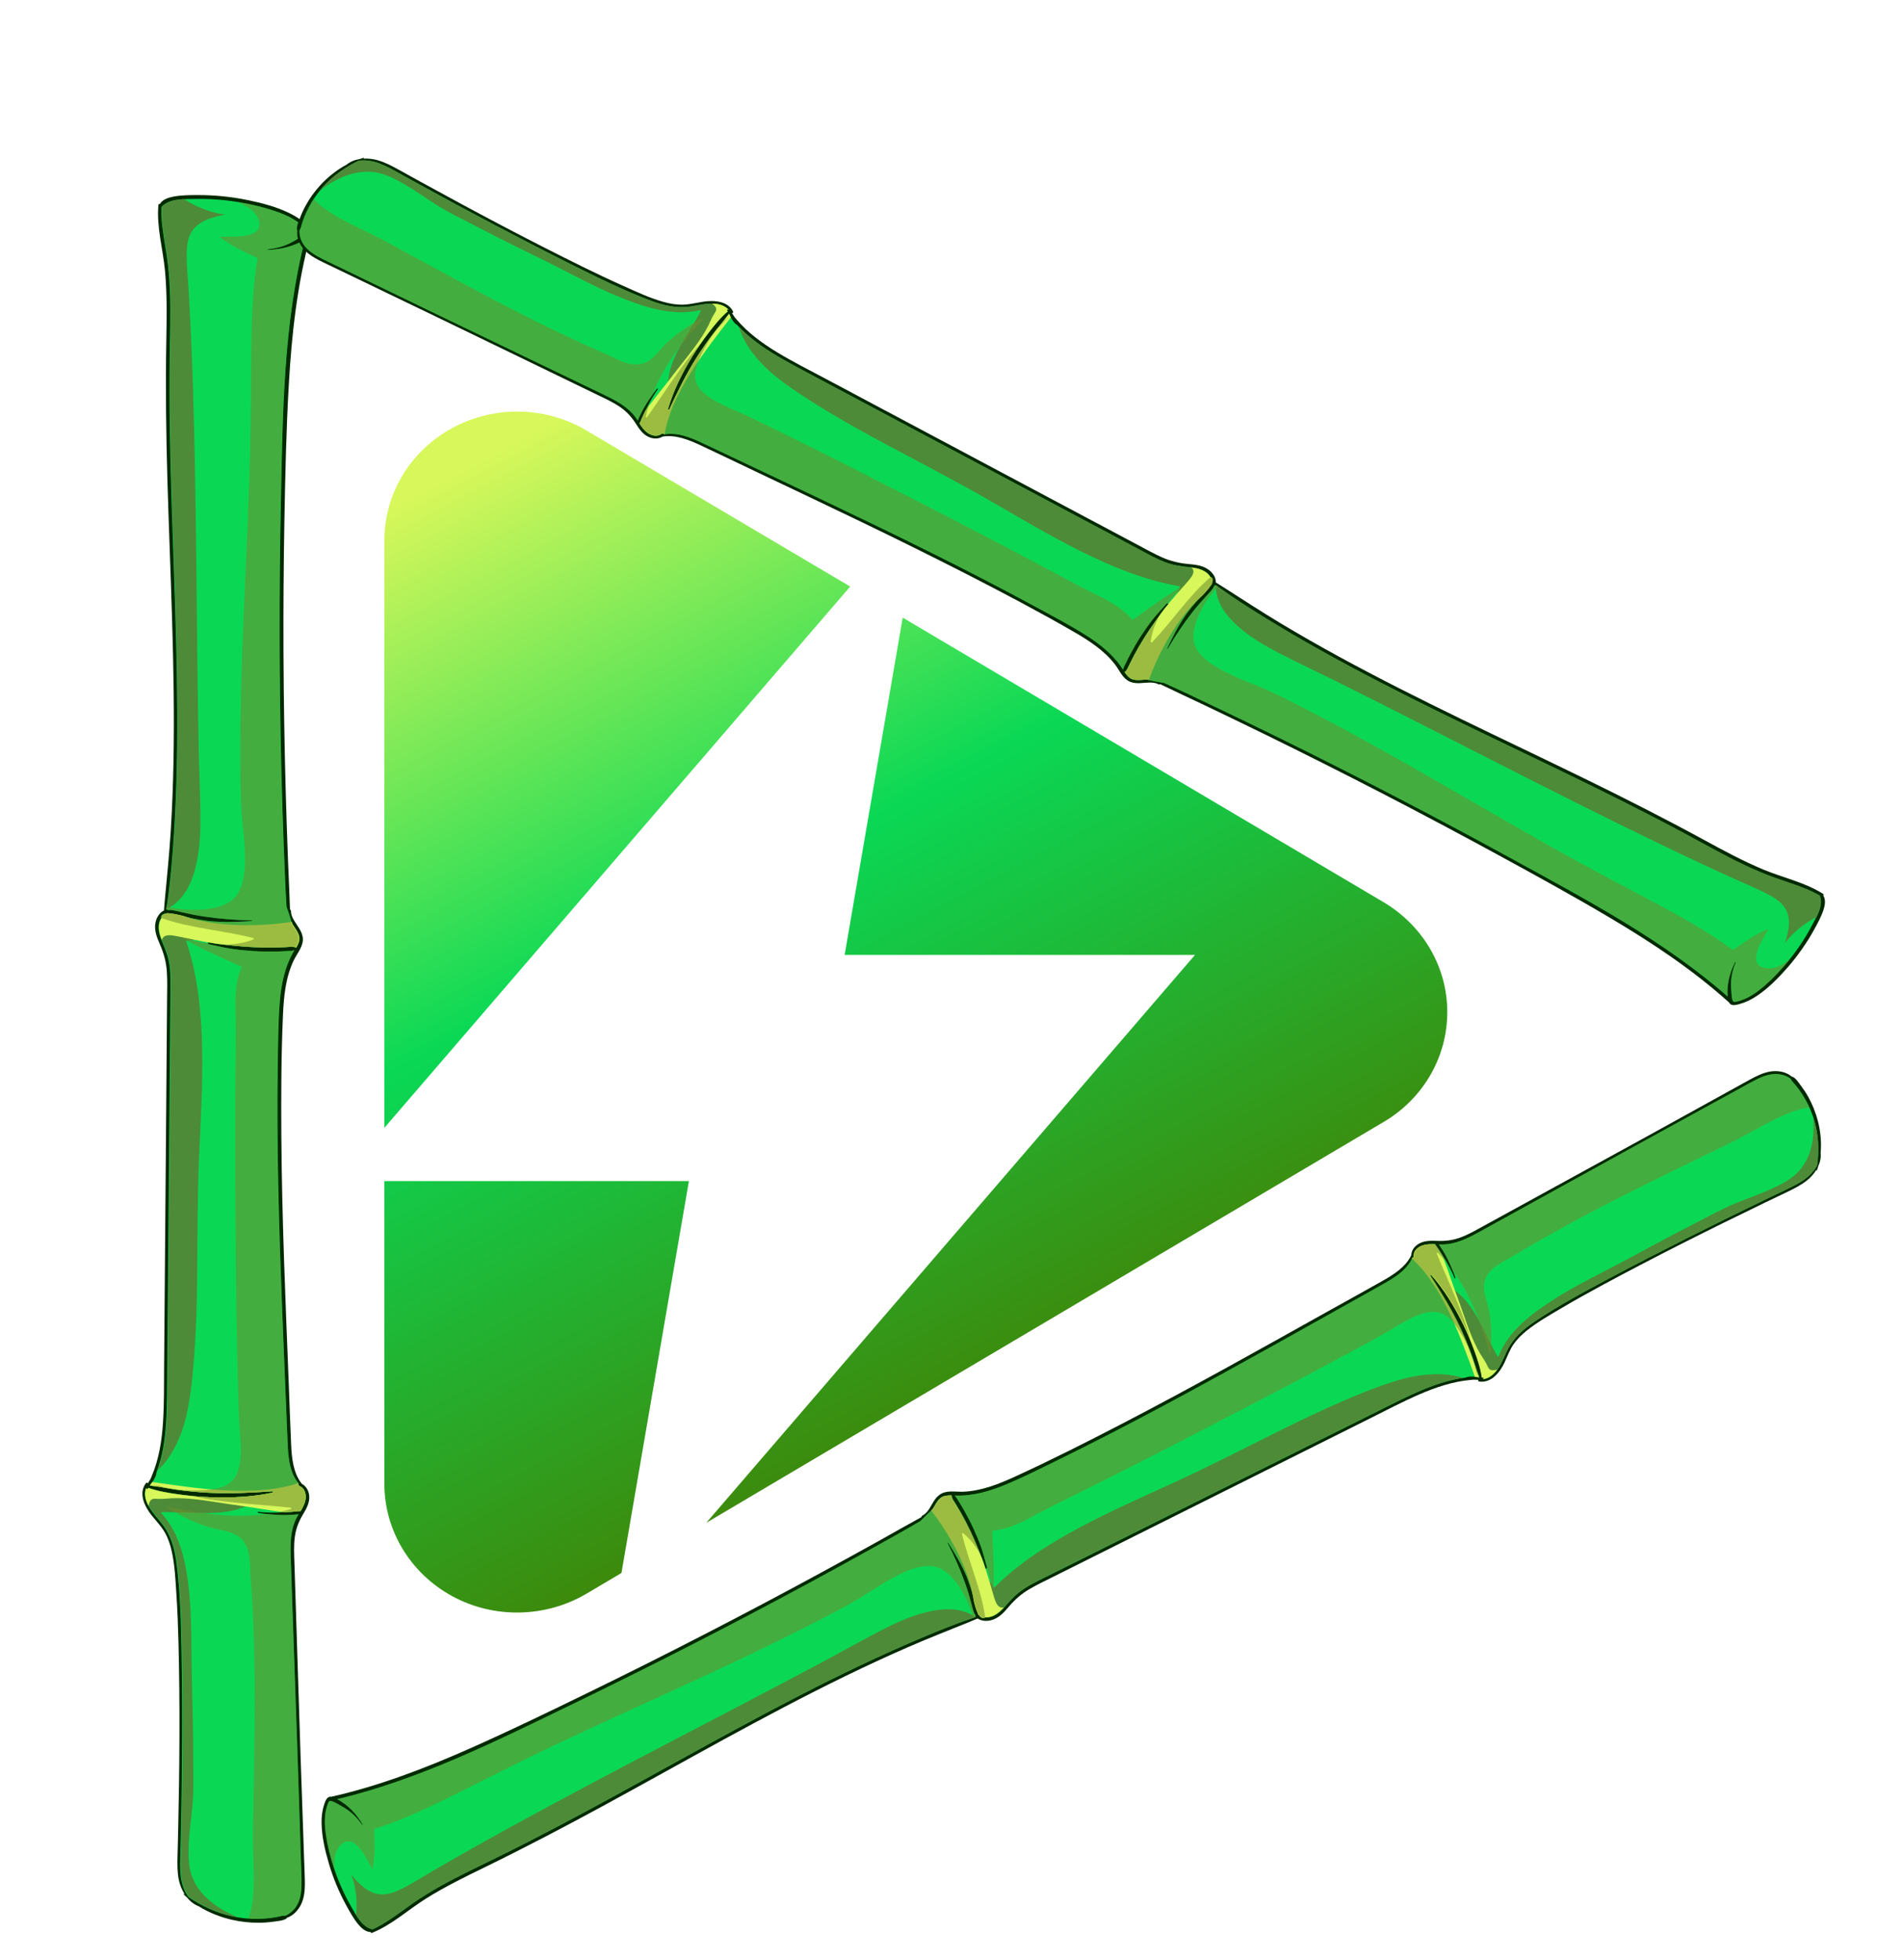
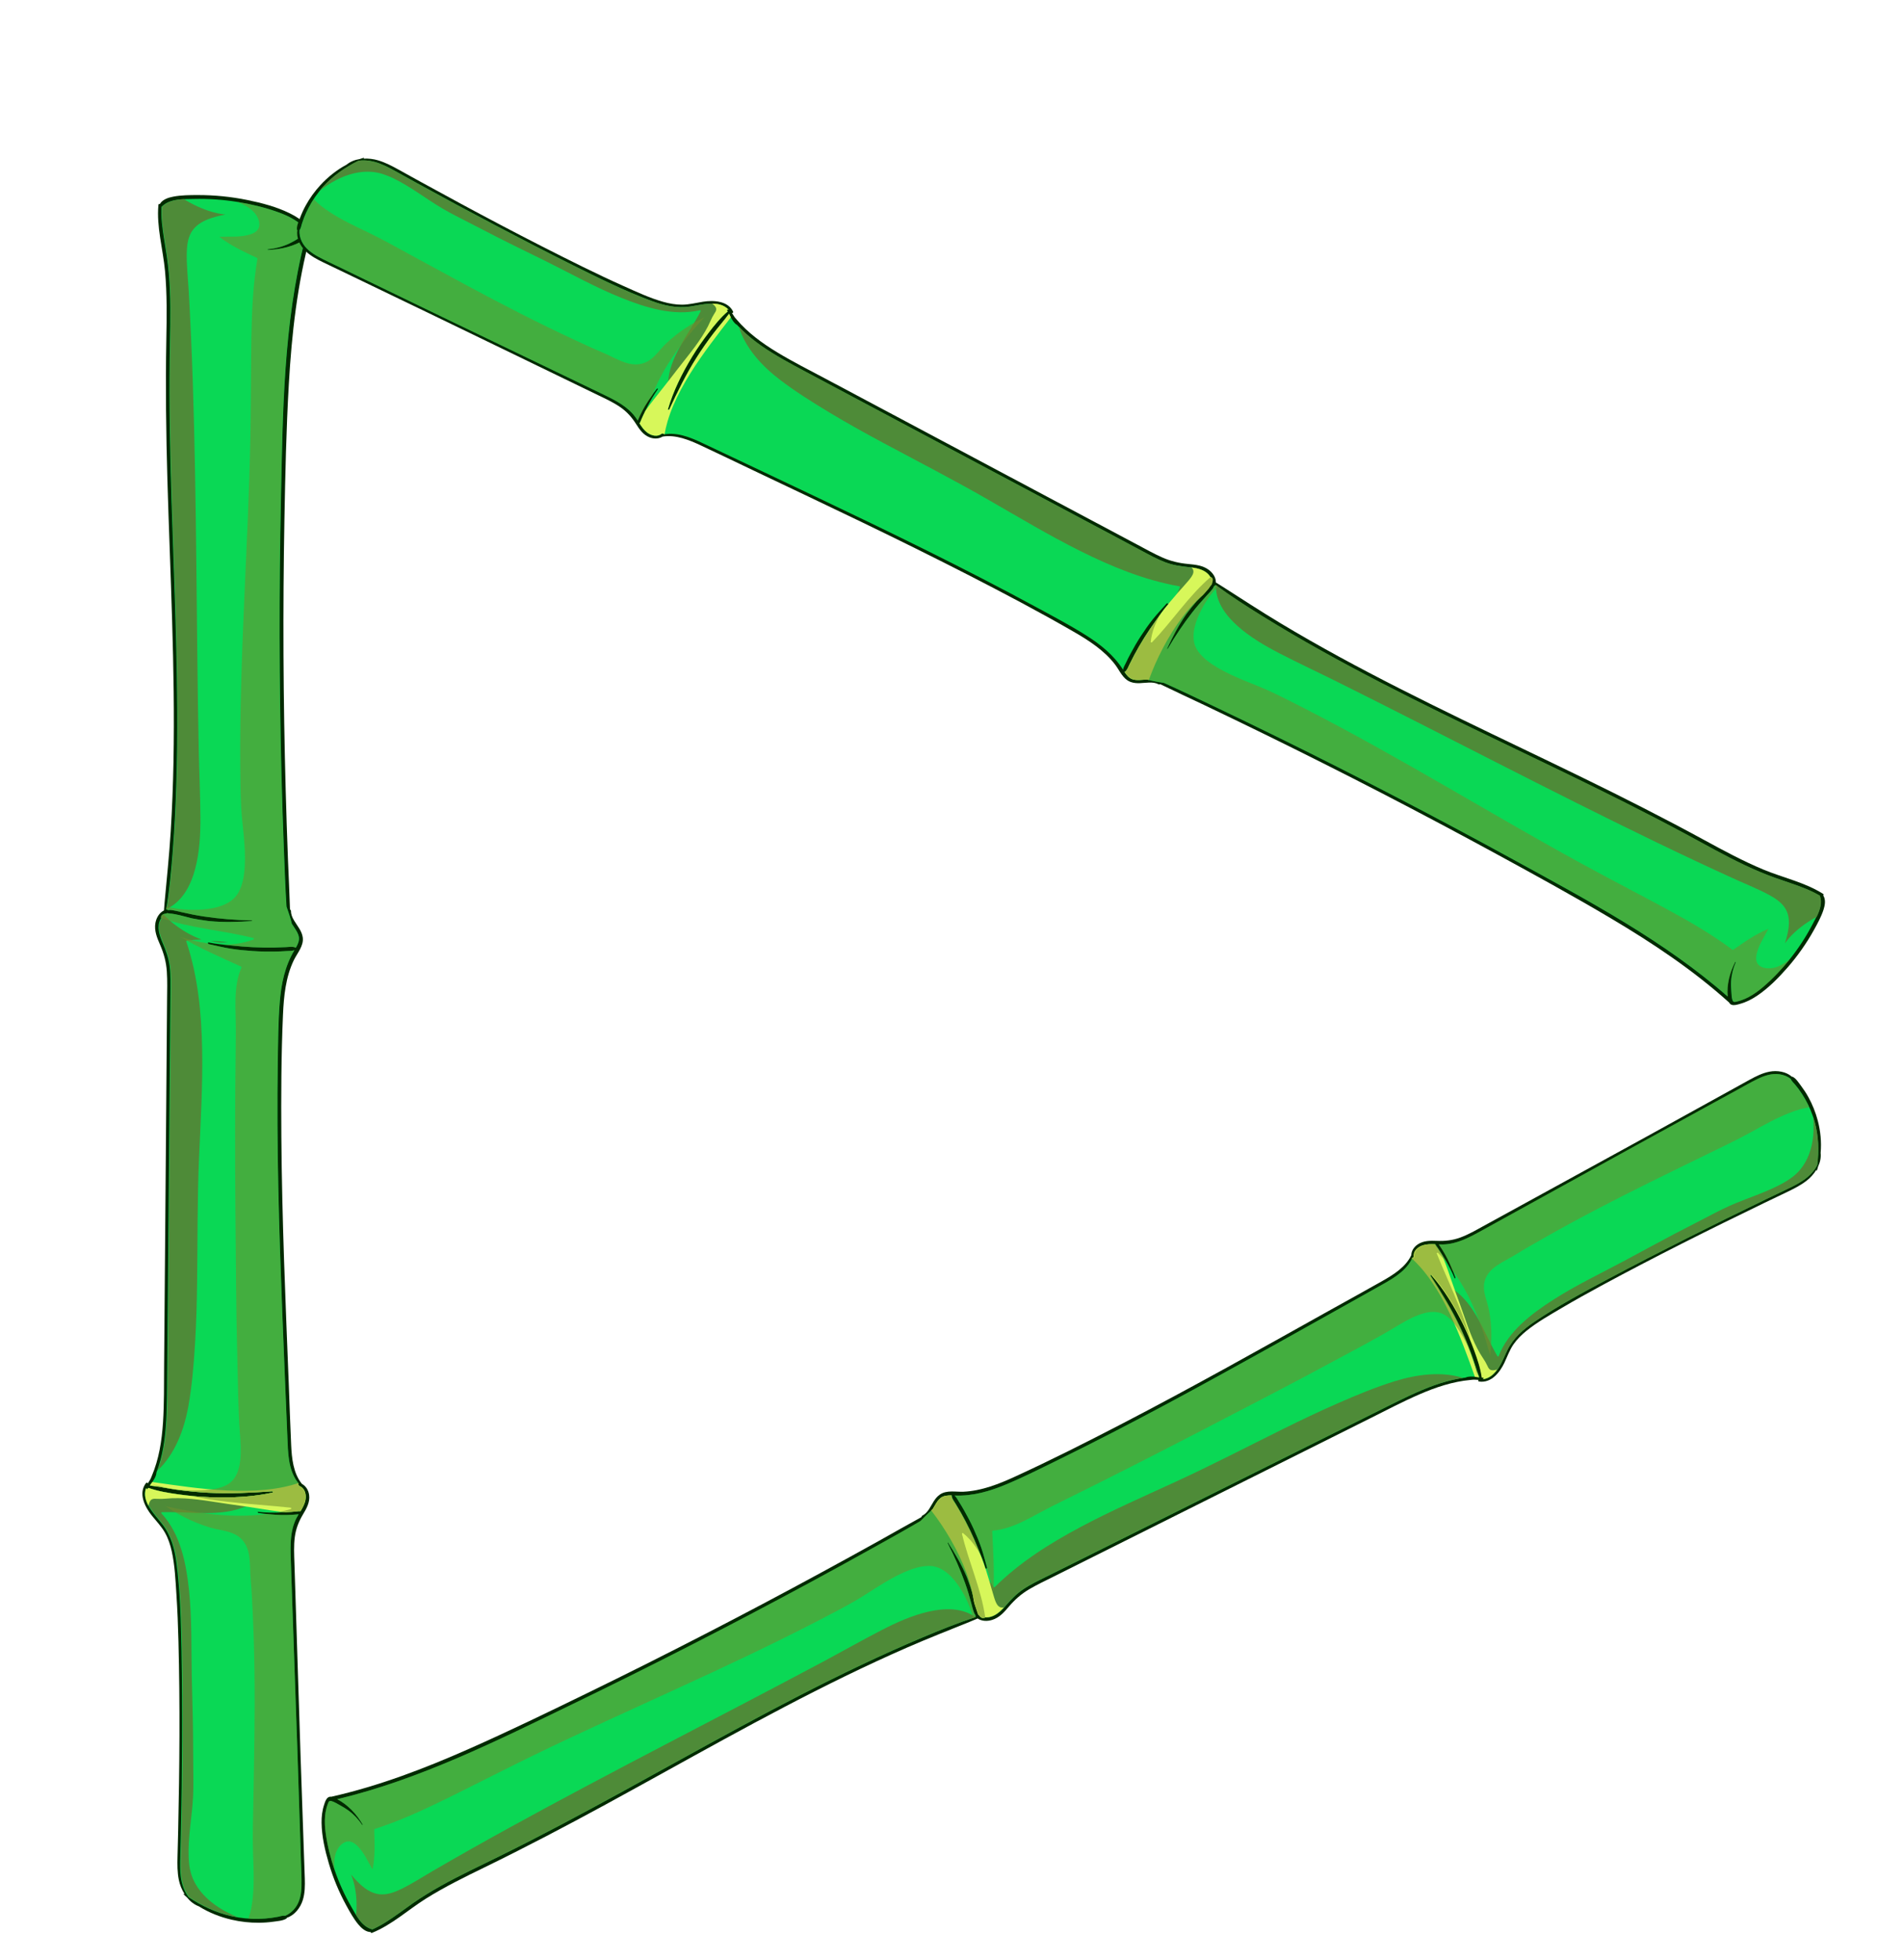
<svg xmlns="http://www.w3.org/2000/svg" width="67" height="69" viewBox="0 0 67 69" fill="none">
  <path d="M6.967 6.868C6.682 6.868 6.387 6.87 6.106 6.922C5.925 6.956 5.718 7.025 5.627 7.185C5.603 7.178 5.58 7.184 5.577 7.214C5.506 7.996 5.738 8.766 5.81 9.541C5.884 10.347 5.871 11.158 5.856 11.967C5.826 13.614 5.847 15.26 5.894 16.906C5.942 18.556 6.011 20.205 6.06 21.855C6.11 23.509 6.139 25.165 6.108 26.819C6.092 27.641 6.061 28.462 6.01 29.282C5.958 30.116 5.871 30.945 5.795 31.777C5.786 31.87 5.779 31.963 5.773 32.056C5.604 32.141 5.505 32.315 5.472 32.497C5.424 32.766 5.528 33.017 5.634 33.26C5.769 33.569 5.852 33.872 5.874 34.208C5.896 34.542 5.885 34.879 5.882 35.214C5.872 36.642 5.86 38.07 5.848 39.498L5.813 43.801C5.801 45.229 5.788 46.657 5.778 48.084C5.773 48.752 5.782 49.421 5.739 50.087C5.697 50.726 5.597 51.373 5.344 51.968C5.331 51.998 5.319 52.028 5.307 52.058C5.299 52.072 5.292 52.087 5.284 52.1C5.258 52.144 5.232 52.187 5.205 52.23C5.192 52.206 5.16 52.191 5.142 52.215C4.861 52.577 5.094 53.047 5.342 53.358C5.502 53.558 5.683 53.742 5.809 53.966C5.923 54.169 5.996 54.391 6.046 54.618C6.157 55.117 6.179 55.64 6.212 56.148C6.248 56.696 6.269 57.245 6.283 57.793C6.34 60.012 6.322 62.235 6.273 64.454C6.266 64.762 6.258 65.07 6.25 65.378C6.243 65.65 6.242 65.922 6.296 66.19C6.331 66.363 6.402 66.541 6.504 66.698C6.497 66.694 6.49 66.689 6.484 66.684C6.47 66.675 6.457 66.69 6.469 66.701C6.504 66.737 6.542 66.77 6.58 66.803C6.692 66.943 6.833 67.057 7.001 67.121C7.355 67.342 7.754 67.499 8.158 67.592C8.473 67.665 8.797 67.701 9.12 67.698C9.29 67.697 9.459 67.685 9.626 67.661C9.769 67.64 9.959 67.63 10.082 67.552C10.094 67.544 10.099 67.534 10.099 67.523C10.373 67.436 10.578 67.168 10.661 66.899C10.738 66.651 10.739 66.387 10.731 66.131C10.722 65.847 10.711 65.563 10.701 65.279C10.66 64.136 10.622 62.993 10.583 61.85C10.507 59.578 10.441 57.307 10.366 55.035C10.356 54.73 10.34 54.423 10.379 54.12C10.417 53.828 10.516 53.573 10.668 53.32C10.793 53.112 10.918 52.89 10.884 52.641C10.862 52.474 10.776 52.327 10.629 52.246C10.323 51.868 10.272 51.339 10.251 50.874C10.217 50.153 10.194 49.432 10.166 48.711C10.11 47.267 10.049 45.823 10.001 44.378C9.953 42.928 9.917 41.478 9.906 40.027C9.896 38.596 9.9 37.162 9.963 35.732C9.992 35.081 10.056 34.407 10.344 33.809C10.468 33.553 10.7 33.304 10.659 33.004C10.627 32.775 10.467 32.601 10.352 32.407C10.291 32.305 10.245 32.199 10.245 32.08C10.245 32.056 10.23 32.035 10.21 32.02C10.192 31.429 10.161 30.837 10.138 30.245C10.107 29.442 10.081 28.638 10.059 27.834C10.015 26.241 9.989 24.648 9.981 23.055C9.974 21.462 9.985 19.869 10.014 18.277C10.044 16.692 10.078 15.106 10.169 13.524C10.27 11.759 10.467 9.992 10.93 8.278C10.954 8.245 10.969 8.207 10.96 8.16C10.944 8.063 10.853 7.98 10.786 7.913C10.62 7.749 10.422 7.619 10.211 7.515C9.742 7.283 9.216 7.145 8.703 7.041C8.133 6.925 7.549 6.867 6.967 6.868Z" fill="#032A00" />
  <path d="M8.363 7.11C8.843 7.188 9.321 7.303 9.778 7.466C9.984 7.539 10.188 7.627 10.373 7.743C10.457 7.795 10.537 7.853 10.612 7.917C10.654 7.954 10.694 7.992 10.732 8.033C10.781 8.086 10.846 8.133 10.781 8.203C10.707 8.283 10.582 8.348 10.49 8.406C10.383 8.473 10.274 8.535 10.16 8.587C9.928 8.692 9.681 8.754 9.427 8.777C9.412 8.779 9.422 8.8 9.434 8.8C9.883 8.786 10.361 8.674 10.739 8.426C9.975 11.421 9.956 14.553 9.891 17.62C9.822 20.822 9.829 24.025 9.909 27.226C9.932 28.127 9.961 29.028 9.996 29.928C10.023 30.592 10.045 31.256 10.088 31.919C10.158 32.12 10.228 32.32 10.276 32.526C10.307 32.574 10.339 32.621 10.37 32.669C10.432 32.763 10.5 32.868 10.521 32.98C10.548 33.12 10.486 33.251 10.416 33.372C10.412 33.367 10.406 33.363 10.401 33.361C10.297 33.318 10.172 33.344 10.06 33.348C9.929 33.353 9.799 33.359 9.668 33.362C9.412 33.367 9.157 33.361 8.902 33.35C8.648 33.338 8.396 33.315 8.143 33.289C7.877 33.262 7.609 33.237 7.347 33.184C7.305 33.175 7.318 33.236 7.35 33.242C7.608 33.297 7.864 33.362 8.125 33.403C8.382 33.444 8.644 33.468 8.904 33.486C9.165 33.504 9.428 33.507 9.689 33.503C9.82 33.5 9.951 33.497 10.081 33.487C10.162 33.481 10.282 33.488 10.367 33.455C10.031 34.012 9.902 34.638 9.851 35.275C9.794 35.977 9.792 36.687 9.78 37.391C9.768 38.127 9.765 38.862 9.769 39.597C9.776 41.062 9.811 42.526 9.858 43.99C9.906 45.461 9.967 46.931 10.027 48.402C10.057 49.142 10.088 49.881 10.119 50.62C10.141 51.135 10.145 51.721 10.46 52.161C10.476 52.184 10.493 52.206 10.51 52.227C10.494 52.253 10.508 52.309 10.544 52.323C10.734 52.398 10.785 52.621 10.754 52.802C10.729 52.948 10.656 53.08 10.578 53.209C10.526 53.202 10.472 53.214 10.42 53.219C10.361 53.224 10.303 53.229 10.245 53.234C10.114 53.243 9.984 53.249 9.853 53.254C9.597 53.264 9.342 53.258 9.087 53.231C9.063 53.228 9.075 53.268 9.094 53.271C9.354 53.307 9.616 53.334 9.879 53.342C10.011 53.346 10.143 53.344 10.275 53.336C10.343 53.332 10.411 53.326 10.479 53.32C10.491 53.319 10.502 53.318 10.514 53.317C10.487 53.361 10.461 53.406 10.438 53.451C10.215 53.886 10.221 54.382 10.236 54.857C10.271 55.934 10.309 57.01 10.347 58.087C10.424 60.256 10.499 62.424 10.566 64.593C10.575 64.898 10.585 65.203 10.594 65.508C10.603 65.804 10.622 66.102 10.615 66.398C10.609 66.669 10.564 66.95 10.395 67.174C10.303 67.296 10.18 67.395 10.038 67.454C10.031 67.451 10.024 67.449 10.018 67.449C9.939 67.447 9.86 67.474 9.783 67.49C9.705 67.505 9.627 67.518 9.548 67.528C9.401 67.547 9.253 67.558 9.106 67.562C8.788 67.569 8.471 67.537 8.162 67.469C7.607 67.347 7.107 67.111 6.644 66.801C6.484 66.594 6.396 66.33 6.364 66.066C6.335 65.829 6.341 65.589 6.348 65.352C6.355 65.087 6.362 64.823 6.368 64.558C6.393 63.484 6.407 62.41 6.411 61.335C6.415 60.266 6.412 59.196 6.391 58.127C6.37 57.092 6.347 56.045 6.212 55.017C6.149 54.535 6.023 54.066 5.718 53.672C5.447 53.321 4.978 52.881 5.135 52.41C5.137 52.41 5.139 52.41 5.14 52.409C5.146 52.404 5.152 52.399 5.158 52.394C5.157 52.397 5.156 52.4 5.154 52.403C5.145 52.421 5.175 52.45 5.189 52.43C5.198 52.416 5.208 52.401 5.217 52.387C5.553 52.505 5.913 52.565 6.266 52.614C6.632 52.666 7.002 52.701 7.372 52.715C8.111 52.744 8.873 52.712 9.597 52.553C9.622 52.548 9.598 52.507 9.578 52.509C8.833 52.559 8.092 52.6 7.345 52.56C6.968 52.54 6.593 52.505 6.22 52.453C5.904 52.408 5.59 52.342 5.273 52.304C5.287 52.284 5.301 52.264 5.315 52.243C5.335 52.219 5.354 52.195 5.371 52.169C5.431 52.077 5.5 51.971 5.505 51.86C5.505 51.858 5.505 51.857 5.504 51.855C5.535 51.776 5.563 51.697 5.588 51.617C5.682 51.324 5.745 51.023 5.787 50.718C5.872 50.097 5.876 49.47 5.882 48.844C5.895 47.424 5.906 46.003 5.919 44.582L5.955 40.319C5.967 38.899 5.977 37.478 5.991 36.057C5.995 35.705 5.998 35.353 6.002 35.002C6.005 34.676 6.015 34.347 5.974 34.023C5.936 33.722 5.836 33.454 5.717 33.177C5.608 32.919 5.511 32.625 5.652 32.36C5.658 32.349 5.666 32.339 5.673 32.328C5.668 32.304 5.669 32.28 5.679 32.256C5.704 32.196 5.775 32.174 5.837 32.167C5.841 32.167 5.845 32.167 5.849 32.167C5.861 32.161 5.872 32.155 5.885 32.15C5.915 32.154 5.945 32.159 5.975 32.165C6.091 32.171 6.207 32.197 6.317 32.221C6.462 32.254 6.604 32.297 6.748 32.332C6.933 32.368 7.12 32.398 7.306 32.423C7.333 32.426 7.359 32.429 7.386 32.432C7.883 32.48 8.386 32.464 8.884 32.428C8.879 32.417 8.868 32.407 8.856 32.407C8.296 32.395 7.737 32.352 7.184 32.269C6.919 32.23 6.658 32.177 6.398 32.117C6.273 32.088 6.148 32.056 6.021 32.041C5.985 32.037 5.95 32.039 5.915 32.044C5.898 32.028 5.875 32.017 5.853 32.023C5.853 32.023 5.853 32.024 5.852 32.024C5.965 31.343 6.029 30.658 6.082 29.971C6.145 29.151 6.186 28.331 6.21 27.509C6.26 25.864 6.242 24.218 6.2 22.572C6.158 20.922 6.09 19.274 6.039 17.624C5.987 15.968 5.951 14.31 5.973 12.653C5.983 11.843 6.014 11.032 5.981 10.221C5.965 9.822 5.932 9.423 5.874 9.027C5.816 8.632 5.739 8.24 5.701 7.842C5.683 7.657 5.678 7.471 5.686 7.285C5.971 6.99 6.439 7.013 6.827 7.005C7.341 6.993 7.856 7.028 8.363 7.11Z" fill="#0AD855" />
  <path d="M8.36 67.499C7.921 67.318 7.499 67.069 7.175 66.725C7.019 66.558 6.888 66.368 6.797 66.161C6.691 65.918 6.653 65.664 6.642 65.402C6.613 64.689 6.759 63.983 6.797 63.273C6.816 62.899 6.805 62.523 6.804 62.148C6.803 61.768 6.8 61.388 6.796 61.008C6.789 60.345 6.765 59.682 6.751 59.019C6.73 58.013 6.761 57.006 6.656 56.003C6.557 55.063 6.36 54.012 5.684 53.286C5.667 53.267 5.686 53.243 5.708 53.243C5.991 53.236 6.274 53.246 6.557 53.256C7.04 53.274 7.529 53.297 8.008 53.221C8.492 53.144 8.933 52.952 9.306 52.647C9.248 52.644 9.19 52.642 9.131 52.639C8.557 52.721 7.967 52.737 7.391 52.715C7.021 52.701 6.651 52.665 6.285 52.614C5.933 52.564 5.572 52.505 5.237 52.387C5.227 52.401 5.217 52.415 5.208 52.429C5.194 52.449 5.164 52.42 5.173 52.402C5.175 52.399 5.176 52.396 5.177 52.393C5.171 52.398 5.165 52.404 5.159 52.408C5.158 52.41 5.156 52.409 5.155 52.409C4.997 52.88 5.467 53.321 5.737 53.671C6.042 54.066 6.168 54.535 6.231 55.017C6.366 56.044 6.389 57.091 6.41 58.126C6.431 59.195 6.435 60.265 6.431 61.335C6.427 62.409 6.412 63.483 6.387 64.557C6.381 64.822 6.374 65.087 6.367 65.351C6.36 65.589 6.354 65.828 6.383 66.065C6.416 66.33 6.503 66.594 6.663 66.8C7.126 67.11 7.627 67.347 8.181 67.469C8.247 67.483 8.313 67.496 8.379 67.507C8.373 67.504 8.367 67.502 8.36 67.499Z" fill="#4E8B38" />
-   <path d="M7.523 52.565C6.781 52.52 6.028 52.442 5.307 52.266C5.299 52.278 5.291 52.29 5.283 52.303C5.599 52.34 5.913 52.407 6.229 52.451C6.602 52.503 6.977 52.538 7.354 52.558C7.41 52.561 7.467 52.563 7.523 52.565Z" fill="#477331" />
  <path d="M6.63 49.522C6.759 48.807 6.819 48.076 6.864 47.352C6.912 46.602 6.931 45.85 6.94 45.099C6.958 43.653 6.946 42.207 7.008 40.761C7.062 39.488 7.142 38.215 7.117 36.94C7.093 35.665 6.97 34.373 6.56 33.154C6.555 33.139 6.561 33.12 6.58 33.117C6.749 33.096 6.919 33.083 7.09 33.078C6.724 32.944 6.383 32.74 6.084 32.501C5.968 32.407 5.855 32.306 5.749 32.197C5.726 32.211 5.707 32.229 5.696 32.255C5.687 32.278 5.686 32.303 5.69 32.327C5.684 32.337 5.676 32.347 5.67 32.358C5.529 32.623 5.626 32.918 5.735 33.175C5.853 33.453 5.953 33.721 5.992 34.021C6.033 34.346 6.022 34.674 6.019 35C6.016 35.352 6.012 35.703 6.009 36.055C5.995 37.476 5.985 38.897 5.972 40.318L5.936 44.58C5.924 46.001 5.913 47.422 5.899 48.843C5.894 49.468 5.889 50.096 5.804 50.717C5.763 51.021 5.7 51.322 5.606 51.615C5.589 51.669 5.571 51.721 5.551 51.774C6.167 51.191 6.483 50.332 6.63 49.522Z" fill="#4E8B38" />
  <path d="M5.914 31.98C6.453 31.703 6.728 31.137 6.872 30.589C7.028 29.998 7.059 29.38 7.056 28.772C7.052 27.992 7.014 27.212 6.998 26.433C6.976 25.347 6.96 24.261 6.948 23.175C6.923 21.005 6.908 18.834 6.868 16.663C6.829 14.511 6.767 12.36 6.642 10.21C6.616 9.779 6.567 9.344 6.575 8.912C6.58 8.671 6.606 8.418 6.723 8.201C6.95 7.784 7.477 7.643 7.94 7.553C7.557 7.516 7.175 7.38 6.839 7.215C6.719 7.157 6.595 7.089 6.476 7.012C6.187 7.026 5.898 7.077 5.699 7.283C5.69 7.469 5.696 7.655 5.713 7.841C5.751 8.238 5.829 8.631 5.886 9.026C5.944 9.421 5.977 9.82 5.993 10.22C6.027 11.03 5.996 11.841 5.985 12.652C5.963 14.309 5.999 15.966 6.051 17.623C6.103 19.272 6.17 20.921 6.212 22.57C6.255 24.216 6.272 25.863 6.223 27.508C6.198 28.329 6.157 29.15 6.094 29.969C6.042 30.65 5.978 31.328 5.868 32.002C5.883 31.995 5.899 31.988 5.914 31.98Z" fill="#4E8B38" />
  <path d="M8.03 33.178C7.828 33.153 7.624 33.136 7.419 33.131C7.621 33.177 7.826 33.196 8.03 33.178Z" fill="#477331" />
  <path d="M10.013 52.352C9.58 52.444 9.136 52.482 8.694 52.489C8.232 52.497 7.77 52.472 7.311 52.43C6.86 52.388 6.412 52.33 5.964 52.267C5.764 52.239 5.564 52.21 5.364 52.181C5.35 52.202 5.334 52.223 5.318 52.243C5.305 52.263 5.29 52.283 5.277 52.304C5.593 52.342 5.907 52.408 6.223 52.452C6.597 52.505 6.971 52.539 7.348 52.559C8.095 52.6 8.836 52.559 9.581 52.508C9.601 52.507 9.625 52.548 9.6 52.553C8.876 52.711 8.114 52.743 7.375 52.715C7.005 52.701 6.635 52.665 6.269 52.614C5.916 52.565 5.556 52.505 5.22 52.387C5.211 52.401 5.201 52.415 5.192 52.429C5.178 52.449 5.148 52.42 5.157 52.402C5.159 52.399 5.16 52.396 5.161 52.394C5.155 52.398 5.149 52.404 5.143 52.409C5.142 52.41 5.14 52.409 5.138 52.41C5.069 52.619 5.123 52.822 5.228 53.015C5.232 52.994 5.237 52.973 5.244 52.951C5.261 52.889 5.288 52.82 5.351 52.789C5.406 52.762 5.475 52.769 5.534 52.773C5.64 52.778 5.743 52.776 5.848 52.766C5.993 52.751 6.14 52.747 6.285 52.75C6.906 52.76 7.518 52.882 8.13 52.969C8.433 53.012 8.736 53.053 9.038 53.102C9.348 53.152 9.658 53.202 9.97 53.236C10 53.239 10.03 53.242 10.059 53.245C10.122 53.241 10.185 53.238 10.248 53.233C10.306 53.229 10.365 53.224 10.423 53.218C10.475 53.213 10.529 53.202 10.582 53.209C10.659 53.08 10.732 52.948 10.757 52.801C10.789 52.621 10.737 52.398 10.547 52.323C10.511 52.309 10.497 52.252 10.513 52.226C10.511 52.224 10.509 52.221 10.507 52.218C10.345 52.272 10.18 52.317 10.013 52.352Z" fill="#D7F75A" />
-   <path d="M8.935 32.574C8.473 32.585 8.008 32.565 7.55 32.502C7.174 32.451 6.799 32.372 6.442 32.247C6.405 32.237 6.368 32.228 6.331 32.22C6.221 32.195 6.104 32.169 5.989 32.163C5.959 32.158 5.929 32.152 5.899 32.148C5.886 32.153 5.875 32.159 5.863 32.165C5.859 32.165 5.855 32.166 5.85 32.166C5.789 32.173 5.717 32.194 5.692 32.255C5.683 32.279 5.682 32.303 5.687 32.327C5.68 32.338 5.672 32.347 5.666 32.358C5.539 32.596 5.605 32.858 5.698 33.095C5.718 33.024 5.763 32.967 5.842 32.944C5.957 32.911 6.09 32.938 6.204 32.958C6.403 32.993 6.599 33.041 6.797 33.081C6.978 33.117 7.16 33.152 7.342 33.185C7.346 33.182 7.352 33.18 7.361 33.182C7.623 33.235 7.891 33.26 8.157 33.288C8.41 33.314 8.662 33.337 8.916 33.348C9.171 33.36 9.426 33.366 9.682 33.361C9.812 33.358 9.943 33.352 10.074 33.347C10.185 33.342 10.31 33.316 10.415 33.36C10.42 33.362 10.425 33.366 10.43 33.37C10.5 33.25 10.562 33.118 10.535 32.978C10.514 32.866 10.446 32.762 10.384 32.667C10.353 32.62 10.321 32.572 10.29 32.524C10.285 32.502 10.278 32.479 10.272 32.457C9.83 32.526 9.383 32.564 8.935 32.574Z" fill="#D7F75A" />
  <path opacity="0.57" d="M9.685 33.503C9.424 33.507 9.161 33.504 8.9 33.486C8.64 33.468 8.378 33.444 8.121 33.403C7.86 33.362 7.604 33.297 7.346 33.242C7.333 33.24 7.324 33.228 7.319 33.216C6.989 33.169 6.662 33.087 6.354 32.988C7.036 33.388 7.764 33.704 8.486 34.032C8.498 34.038 8.507 34.052 8.501 34.066C8.423 34.245 8.371 34.432 8.34 34.623C8.277 35.009 8.285 35.403 8.296 35.792C8.307 36.186 8.303 36.578 8.298 36.972C8.285 37.887 8.28 38.802 8.278 39.718C8.276 41.55 8.293 43.383 8.311 45.215C8.32 46.127 8.334 47.039 8.358 47.951C8.38 48.789 8.384 49.633 8.447 50.469C8.471 50.775 8.492 51.083 8.461 51.389C8.434 51.656 8.365 51.942 8.17 52.143C7.91 52.412 7.441 52.453 7.085 52.471C6.592 52.495 6.085 52.451 5.609 52.322C5.522 52.298 5.421 52.269 5.32 52.231C5.32 52.231 5.32 52.231 5.32 52.231C5.427 52.277 5.535 52.319 5.645 52.36C5.835 52.392 6.025 52.426 6.216 52.453C6.59 52.505 6.964 52.54 7.341 52.56C8.088 52.6 8.829 52.559 9.574 52.509C9.594 52.507 9.619 52.548 9.593 52.553C8.869 52.712 8.107 52.744 7.368 52.715C7.15 52.707 6.931 52.69 6.714 52.668C7.153 52.765 7.6 52.83 8.048 52.88C8.775 52.962 9.506 53.007 10.233 53.084C10.265 53.087 10.264 53.128 10.236 53.136C10.065 53.184 9.892 53.224 9.718 53.257C9.761 53.256 9.805 53.256 9.849 53.254C9.98 53.249 10.111 53.243 10.241 53.234C10.3 53.23 10.358 53.224 10.416 53.219C10.469 53.214 10.523 53.202 10.575 53.209C10.652 53.08 10.725 52.948 10.75 52.802C10.782 52.621 10.73 52.398 10.54 52.323C10.504 52.309 10.49 52.253 10.507 52.227C10.489 52.206 10.472 52.184 10.456 52.161C10.141 51.721 10.137 51.135 10.116 50.62C10.085 49.881 10.053 49.142 10.023 48.402C9.963 46.931 9.902 45.461 9.854 43.99C9.807 42.526 9.772 41.062 9.765 39.597C9.761 38.862 9.765 38.127 9.777 37.391C9.788 36.687 9.79 35.977 9.847 35.275C9.899 34.638 10.027 34.012 10.363 33.455C10.278 33.488 10.158 33.481 10.077 33.487C9.947 33.497 9.816 33.5 9.685 33.503Z" fill="#6F8E2E" />
  <path opacity="0.57" d="M9.034 7.593C9.109 7.717 9.166 7.89 9.106 8.03C9.052 8.155 8.92 8.22 8.794 8.258C8.448 8.362 8.079 8.321 7.722 8.336C8.119 8.651 8.588 8.863 9.046 9.081C9.056 9.085 9.066 9.095 9.063 9.108C9.025 9.335 8.993 9.563 8.967 9.793C8.861 10.729 8.85 11.672 8.842 12.613C8.833 13.564 8.833 14.515 8.814 15.466C8.776 17.377 8.678 19.287 8.596 21.197C8.513 23.118 8.445 25.042 8.459 26.966C8.462 27.452 8.467 27.94 8.491 28.425C8.508 28.757 8.552 29.087 8.582 29.417C8.614 29.773 8.638 30.132 8.618 30.49C8.601 30.804 8.552 31.134 8.4 31.416C8.16 31.859 7.584 31.991 7.111 32.024C6.701 32.052 6.267 32.024 5.862 31.921C5.856 31.955 5.851 31.99 5.846 32.024C5.846 32.024 5.846 32.024 5.846 32.024C5.868 32.018 5.891 32.028 5.909 32.045C5.943 32.04 5.978 32.037 6.014 32.041C6.141 32.056 6.266 32.088 6.391 32.117C6.651 32.178 6.912 32.23 7.177 32.27C7.73 32.352 8.289 32.395 8.849 32.407C8.861 32.408 8.872 32.417 8.877 32.428C8.379 32.464 7.876 32.48 7.379 32.433C7.352 32.43 7.326 32.427 7.3 32.423C7.113 32.399 6.926 32.368 6.741 32.332C6.597 32.298 6.455 32.255 6.31 32.222C6.2 32.197 6.084 32.171 5.968 32.165C5.938 32.16 5.908 32.154 5.878 32.15C5.865 32.155 5.854 32.161 5.842 32.167C5.838 32.167 5.834 32.167 5.83 32.168C5.768 32.175 5.697 32.196 5.672 32.257C5.663 32.277 5.662 32.298 5.664 32.318C6.709 32.689 7.85 32.752 8.922 33.029C8.944 33.035 8.944 33.069 8.924 33.078C8.58 33.212 8.211 33.263 7.837 33.258C7.937 33.269 8.036 33.279 8.136 33.289C8.389 33.316 8.641 33.339 8.896 33.35C9.15 33.362 9.405 33.368 9.661 33.362C9.792 33.36 9.922 33.354 10.053 33.349C10.165 33.344 10.29 33.318 10.394 33.362C10.399 33.364 10.405 33.368 10.409 33.372C10.479 33.252 10.541 33.12 10.514 32.98C10.493 32.868 10.425 32.764 10.363 32.669C10.332 32.622 10.3 32.574 10.269 32.526C10.221 32.321 10.15 32.12 10.081 31.92C10.038 31.257 10.015 30.592 9.989 29.929C9.954 29.028 9.925 28.128 9.902 27.227C9.822 24.025 9.815 20.822 9.884 17.621C9.949 14.553 9.968 11.422 10.732 8.427C10.354 8.674 9.876 8.787 9.427 8.8C9.415 8.801 9.405 8.779 9.42 8.778C9.674 8.754 9.921 8.693 10.153 8.587C10.268 8.535 10.376 8.473 10.483 8.406C10.575 8.348 10.7 8.283 10.774 8.204C10.839 8.134 10.774 8.086 10.725 8.034C10.688 7.993 10.647 7.954 10.605 7.918C10.53 7.853 10.45 7.795 10.366 7.743C10.181 7.628 9.977 7.54 9.771 7.466C9.314 7.303 8.836 7.188 8.356 7.111C8.352 7.11 8.349 7.11 8.345 7.109C8.619 7.212 8.891 7.357 9.034 7.593Z" fill="#6F8E2E" />
  <path opacity="0.57" d="M10.273 53.334C10.142 53.342 10.009 53.344 9.877 53.34C9.719 53.335 9.56 53.323 9.403 53.306C9.301 53.32 9.199 53.332 9.096 53.34C8.407 53.401 7.713 53.358 7.03 53.258C6.625 53.2 6.224 53.12 5.825 53.03C5.907 53.084 5.989 53.136 6.073 53.187C6.351 53.356 6.641 53.505 6.945 53.626C7.099 53.688 7.257 53.742 7.417 53.79C7.557 53.831 7.703 53.856 7.846 53.886C8.077 53.936 8.304 54.003 8.478 54.166C8.669 54.346 8.749 54.581 8.78 54.832C8.814 55.099 8.803 55.37 8.828 55.638C8.861 56.002 8.877 56.368 8.895 56.733C8.969 58.205 8.976 59.679 8.958 61.152C8.949 61.902 8.934 62.652 8.921 63.402C8.91 64.024 8.888 64.648 8.91 65.27C8.928 65.788 8.953 66.31 8.898 66.827C8.873 67.066 8.831 67.318 8.747 67.551C8.865 67.559 8.985 67.562 9.104 67.56C9.252 67.556 9.4 67.546 9.546 67.526C9.625 67.516 9.703 67.503 9.781 67.488C9.858 67.472 9.937 67.445 10.017 67.447C10.023 67.447 10.03 67.449 10.037 67.453C10.178 67.394 10.302 67.294 10.394 67.172C10.562 66.948 10.607 66.667 10.613 66.397C10.62 66.1 10.601 65.802 10.592 65.506C10.583 65.201 10.573 64.896 10.564 64.591C10.498 62.422 10.422 60.254 10.345 58.085C10.307 57.008 10.269 55.932 10.235 54.855C10.219 54.38 10.214 53.885 10.437 53.449C10.46 53.404 10.486 53.36 10.512 53.315C10.501 53.316 10.489 53.317 10.477 53.318C10.409 53.324 10.341 53.33 10.273 53.334Z" fill="#6F8E2E" />
  <path d="M63.863 32.746C63.99 32.517 64.121 32.279 64.202 32.03C64.254 31.87 64.287 31.672 64.191 31.527C64.207 31.511 64.213 31.49 64.189 31.474C63.55 31.067 62.786 30.909 62.09 30.619C61.365 30.318 60.676 29.944 59.989 29.57C58.592 28.809 57.172 28.089 55.739 27.39C54.304 26.689 52.859 26.006 51.423 25.307C49.983 24.606 48.551 23.889 47.147 23.123C46.45 22.742 45.76 22.35 45.08 21.941C44.389 21.526 43.716 21.085 43.038 20.652C42.962 20.603 42.885 20.556 42.808 20.509C42.811 20.335 42.706 20.177 42.565 20.069C42.356 19.91 42.095 19.882 41.839 19.858C41.513 19.829 41.217 19.759 40.919 19.627C40.622 19.495 40.339 19.335 40.052 19.183C38.833 18.535 37.615 17.886 36.396 17.238L32.723 15.282C31.505 14.634 30.287 13.984 29.068 13.336C28.498 13.034 27.92 12.742 27.369 12.409C26.84 12.089 26.331 11.719 25.934 11.249C25.914 11.225 25.894 11.202 25.873 11.179C25.865 11.166 25.855 11.154 25.847 11.141C25.822 11.101 25.796 11.061 25.771 11.021C25.797 11.02 25.825 11.002 25.813 10.976C25.628 10.588 25.121 10.565 24.743 10.625C24.5 10.664 24.261 10.727 24.013 10.728C23.788 10.729 23.565 10.688 23.348 10.627C22.87 10.492 22.413 10.276 21.962 10.075C21.476 9.858 20.997 9.63 20.52 9.396C18.593 8.448 16.695 7.439 14.815 6.405C14.555 6.262 14.294 6.118 14.034 5.973C13.804 5.846 13.571 5.723 13.317 5.647C13.153 5.598 12.969 5.574 12.789 5.586C12.796 5.583 12.803 5.579 12.81 5.576C12.824 5.57 12.817 5.553 12.802 5.557C12.755 5.569 12.71 5.585 12.665 5.6C12.495 5.627 12.334 5.69 12.204 5.796C11.856 5.982 11.543 6.233 11.282 6.516C11.079 6.736 10.903 6.98 10.76 7.241C10.685 7.378 10.62 7.519 10.566 7.665C10.519 7.789 10.444 7.946 10.455 8.08C10.457 8.093 10.463 8.101 10.472 8.106C10.424 8.366 10.562 8.651 10.755 8.838C10.933 9.01 11.159 9.13 11.382 9.238C11.63 9.358 11.878 9.476 12.126 9.595C13.124 10.074 14.121 10.555 15.118 11.036C17.099 11.992 19.076 12.955 21.056 13.913C21.322 14.041 21.593 14.166 21.835 14.333C22.069 14.494 22.242 14.688 22.391 14.923C22.514 15.117 22.648 15.316 22.876 15.401C23.029 15.458 23.194 15.454 23.329 15.372C23.79 15.296 24.266 15.492 24.674 15.683C25.307 15.979 25.936 16.283 26.566 16.583C27.829 17.184 29.094 17.782 30.354 18.39C31.618 19.001 32.877 19.622 34.126 20.262C35.357 20.895 36.584 21.54 37.781 22.231C38.327 22.545 38.876 22.898 39.259 23.398C39.423 23.612 39.532 23.911 39.808 24.012C40.019 24.089 40.24 24.038 40.458 24.032C40.572 24.029 40.684 24.039 40.786 24.092C40.806 24.103 40.831 24.101 40.852 24.091C41.367 24.342 41.889 24.582 42.406 24.828C43.109 25.163 43.809 25.502 44.509 25.844C45.893 26.522 47.27 27.214 48.639 27.921C50.007 28.629 51.368 29.351 52.72 30.088C54.064 30.82 55.409 31.558 56.724 32.339C58.192 33.211 59.618 34.161 60.88 35.3C60.897 35.334 60.923 35.363 60.968 35.378C61.058 35.408 61.169 35.371 61.257 35.347C61.472 35.288 61.672 35.187 61.856 35.064C62.264 34.791 62.618 34.429 62.937 34.064C63.291 33.657 63.603 33.215 63.863 32.746Z" fill="#032A00" />
  <path d="M63.018 33.768C62.736 34.119 62.424 34.451 62.08 34.746C61.924 34.879 61.758 35.002 61.576 35.1C61.493 35.144 61.408 35.183 61.319 35.214C61.269 35.232 61.218 35.247 61.166 35.259C61.099 35.274 61.029 35.305 60.998 35.222C60.964 35.127 60.963 34.997 60.955 34.897C60.946 34.781 60.941 34.666 60.948 34.55C60.961 34.317 61.019 34.091 61.113 33.876C61.118 33.864 61.095 33.862 61.09 33.872C60.901 34.239 60.783 34.674 60.826 35.088C58.601 33.133 55.925 31.716 53.325 30.29C50.612 28.802 47.864 27.372 45.084 26.004C44.302 25.619 43.517 25.239 42.729 24.864C42.148 24.588 41.569 24.309 40.981 24.046C40.779 24.012 40.575 23.979 40.377 23.926C40.322 23.929 40.267 23.933 40.213 23.937C40.104 23.945 39.984 23.953 39.878 23.92C39.746 23.878 39.661 23.77 39.589 23.66C39.595 23.658 39.601 23.656 39.605 23.652C39.689 23.588 39.723 23.476 39.769 23.384C39.823 23.277 39.877 23.169 39.933 23.062C40.043 22.855 40.162 22.653 40.286 22.453C40.41 22.254 40.542 22.061 40.678 21.87C40.821 21.668 40.962 21.464 41.125 21.277C41.151 21.247 41.094 21.23 41.073 21.253C40.911 21.436 40.741 21.613 40.589 21.804C40.438 21.993 40.3 22.192 40.169 22.393C40.037 22.595 39.916 22.805 39.803 23.017C39.746 23.123 39.691 23.23 39.641 23.339C39.61 23.407 39.55 23.5 39.54 23.582C39.213 23.063 38.734 22.68 38.212 22.354C37.635 21.993 37.028 21.674 36.429 21.349C35.804 21.01 35.175 20.678 34.543 20.352C33.285 19.702 32.014 19.075 30.739 18.457C29.456 17.837 28.169 17.227 26.881 16.617C26.234 16.31 25.586 16.005 24.939 15.698C24.488 15.485 23.984 15.226 23.465 15.282C23.439 15.285 23.413 15.289 23.387 15.293C23.372 15.268 23.317 15.255 23.289 15.277C23.139 15.396 22.925 15.338 22.785 15.232C22.671 15.146 22.59 15.028 22.514 14.908C22.543 14.87 22.558 14.821 22.577 14.777C22.598 14.727 22.62 14.678 22.642 14.63C22.693 14.52 22.746 14.412 22.8 14.305C22.907 14.095 23.026 13.893 23.163 13.7C23.176 13.682 23.136 13.674 23.126 13.688C22.979 13.88 22.838 14.079 22.713 14.286C22.651 14.391 22.593 14.498 22.541 14.608C22.514 14.665 22.488 14.722 22.464 14.779C22.459 14.789 22.455 14.799 22.45 14.808C22.424 14.767 22.398 14.726 22.369 14.688C22.096 14.313 21.669 14.096 21.255 13.896C20.316 13.442 19.376 12.99 18.437 12.539C16.544 11.629 14.651 10.719 12.762 9.801C12.497 9.672 12.231 9.543 11.966 9.414C11.708 9.289 11.444 9.171 11.193 9.033C10.964 8.907 10.743 8.744 10.627 8.509C10.564 8.38 10.533 8.237 10.546 8.096C10.552 8.092 10.557 8.088 10.56 8.083C10.597 8.019 10.609 7.944 10.63 7.875C10.652 7.806 10.676 7.737 10.702 7.669C10.751 7.543 10.808 7.419 10.872 7.299C11.008 7.04 11.177 6.8 11.373 6.581C11.726 6.19 12.153 5.894 12.626 5.661C12.875 5.624 13.14 5.672 13.382 5.765C13.598 5.847 13.8 5.96 14.001 6.071C14.224 6.196 14.448 6.32 14.672 6.443C15.581 6.944 16.496 7.437 17.415 7.921C18.33 8.403 19.248 8.879 20.174 9.341C21.07 9.787 21.978 10.238 22.919 10.589C23.361 10.755 23.819 10.863 24.294 10.795C24.715 10.734 25.303 10.554 25.636 10.891C25.636 10.893 25.634 10.894 25.635 10.895C25.636 10.903 25.638 10.91 25.64 10.917C25.638 10.914 25.636 10.912 25.634 10.91C25.622 10.894 25.584 10.905 25.595 10.925C25.603 10.939 25.611 10.953 25.619 10.967C25.367 11.184 25.155 11.447 24.955 11.708C24.747 11.98 24.551 12.261 24.373 12.552C24.017 13.134 23.704 13.76 23.515 14.413C23.509 14.436 23.555 14.435 23.562 14.418C23.853 13.796 24.149 13.183 24.518 12.6C24.704 12.306 24.902 12.021 25.114 11.744C25.293 11.51 25.491 11.287 25.665 11.05C25.676 11.07 25.687 11.09 25.699 11.11C25.71 11.137 25.723 11.163 25.738 11.189C25.789 11.278 25.849 11.381 25.942 11.435C25.943 11.435 25.945 11.436 25.946 11.436C26 11.496 26.056 11.554 26.113 11.611C26.322 11.817 26.552 12.003 26.794 12.172C27.288 12.519 27.825 12.803 28.358 13.088C29.57 13.734 30.782 14.38 31.995 15.026L35.632 16.963C36.844 17.609 38.058 18.254 39.269 18.901C39.569 19.061 39.869 19.221 40.169 19.382C40.447 19.53 40.724 19.686 41.02 19.798C41.295 19.902 41.57 19.941 41.861 19.971C42.13 19.998 42.426 20.052 42.59 20.284C42.597 20.294 42.601 20.304 42.608 20.314C42.63 20.322 42.651 20.333 42.667 20.351C42.708 20.398 42.694 20.466 42.672 20.518C42.671 20.522 42.669 20.525 42.667 20.529C42.667 20.541 42.667 20.553 42.666 20.565C42.649 20.587 42.631 20.609 42.613 20.631C42.556 20.721 42.481 20.803 42.41 20.881C42.318 20.982 42.217 21.077 42.123 21.177C42.009 21.31 41.9 21.446 41.795 21.585C41.78 21.605 41.766 21.625 41.751 21.645C41.488 22.023 41.277 22.434 41.084 22.851C41.096 22.852 41.109 22.847 41.115 22.838C41.376 22.393 41.663 21.963 41.982 21.555C42.134 21.361 42.296 21.174 42.464 20.992C42.545 20.904 42.628 20.819 42.698 20.723C42.717 20.696 42.731 20.667 42.742 20.637C42.764 20.63 42.784 20.616 42.788 20.596C42.788 20.596 42.788 20.596 42.788 20.595C43.321 20.99 43.88 21.348 44.445 21.699C45.119 22.116 45.804 22.517 46.497 22.904C47.886 23.68 49.304 24.404 50.734 25.106C52.167 25.811 53.61 26.495 55.047 27.192C56.49 27.892 57.926 28.605 59.337 29.364C60.027 29.736 60.708 30.124 61.418 30.46C61.767 30.626 62.124 30.778 62.489 30.909C62.854 31.039 63.225 31.152 63.582 31.3C63.749 31.369 63.911 31.448 64.066 31.538C64.192 31.899 63.963 32.265 63.796 32.58C63.576 32.998 63.315 33.397 63.018 33.768Z" fill="#0AD855" />
  <path d="M11.261 6.71C11.613 6.438 12.015 6.21 12.455 6.104C12.668 6.053 12.889 6.033 13.107 6.053C13.363 6.076 13.598 6.16 13.827 6.268C14.452 6.564 14.991 6.997 15.583 7.345C15.895 7.529 16.223 7.688 16.544 7.855C16.87 8.024 17.197 8.192 17.524 8.359C18.096 8.65 18.675 8.928 19.25 9.213C20.122 9.647 20.971 10.123 21.878 10.487C22.728 10.829 23.716 11.141 24.641 10.923C24.665 10.917 24.677 10.943 24.668 10.961C24.547 11.192 24.412 11.415 24.276 11.638C24.044 12.018 23.806 12.4 23.657 12.82C23.506 13.243 23.473 13.683 23.568 14.12C23.596 14.075 23.624 14.029 23.652 13.983C23.839 13.484 24.09 13.004 24.367 12.55C24.544 12.259 24.741 11.978 24.948 11.707C25.148 11.445 25.361 11.183 25.612 10.966C25.605 10.952 25.596 10.938 25.589 10.924C25.578 10.904 25.616 10.892 25.627 10.908C25.629 10.91 25.631 10.913 25.633 10.915C25.632 10.908 25.63 10.901 25.628 10.894C25.628 10.892 25.63 10.891 25.63 10.889C25.296 10.552 24.709 10.732 24.287 10.793C23.812 10.861 23.354 10.753 22.913 10.588C21.972 10.236 21.064 9.786 20.168 9.339C19.242 8.878 18.323 8.401 17.408 7.919C16.489 7.435 15.575 6.942 14.666 6.441C14.442 6.318 14.218 6.194 13.994 6.07C13.794 5.958 13.591 5.845 13.375 5.763C13.134 5.671 12.868 5.622 12.619 5.659C12.147 5.892 11.72 6.188 11.367 6.58C11.325 6.626 11.285 6.674 11.246 6.722C11.251 6.718 11.256 6.714 11.261 6.71Z" fill="#4E8B38" />
  <path d="M24.452 12.731C24.823 12.155 25.227 11.584 25.7 11.084C25.694 11.072 25.687 11.06 25.68 11.048C25.506 11.286 25.308 11.508 25.129 11.742C24.917 12.019 24.72 12.305 24.534 12.598C24.506 12.643 24.479 12.687 24.452 12.731Z" fill="#477331" />
  <path d="M27.458 13.37C28.013 13.794 28.613 14.169 29.212 14.53C29.834 14.904 30.47 15.257 31.11 15.601C32.342 16.262 33.586 16.9 34.797 17.597C35.865 18.21 36.92 18.845 38.024 19.396C39.128 19.947 40.291 20.426 41.518 20.643C41.533 20.645 41.547 20.659 41.541 20.675C41.484 20.821 41.418 20.963 41.346 21.103C41.625 20.869 41.953 20.686 42.291 20.553C42.423 20.501 42.561 20.456 42.702 20.419C42.7 20.395 42.693 20.371 42.676 20.351C42.66 20.333 42.639 20.322 42.617 20.314C42.611 20.304 42.606 20.294 42.599 20.284C42.435 20.052 42.139 19.998 41.87 19.97C41.579 19.941 41.304 19.901 41.03 19.798C40.733 19.685 40.456 19.53 40.178 19.382C39.878 19.221 39.578 19.061 39.279 18.901C38.067 18.254 36.854 17.609 35.641 16.963L32.004 15.026C30.792 14.38 29.579 13.734 28.367 13.088C27.834 12.803 27.298 12.518 26.804 12.172C26.561 12.002 26.331 11.817 26.122 11.61C26.084 11.573 26.047 11.534 26.011 11.495C26.234 12.251 26.829 12.89 27.458 13.37Z" fill="#4E8B38" />
  <path d="M42.812 20.651C42.808 21.208 43.17 21.682 43.575 22.044C44.012 22.434 44.529 22.735 45.05 23.005C45.72 23.351 46.406 23.67 47.081 24.006C48.022 24.474 48.959 24.948 49.896 25.424C51.768 26.376 53.635 27.336 55.513 28.275C57.375 29.207 59.247 30.122 61.145 30.983C61.526 31.155 61.921 31.31 62.288 31.511C62.492 31.622 62.698 31.756 62.831 31.948C63.087 32.317 62.971 32.803 62.842 33.216C63.045 32.925 63.333 32.679 63.624 32.483C63.728 32.412 63.842 32.342 63.961 32.282C64.078 32.043 64.164 31.788 64.076 31.535C63.921 31.445 63.759 31.366 63.592 31.297C63.234 31.15 62.864 31.037 62.499 30.906C62.134 30.775 61.777 30.623 61.428 30.458C60.718 30.122 60.037 29.733 59.347 29.362C57.936 28.602 56.499 27.889 55.057 27.189C53.62 26.492 52.176 25.808 50.743 25.104C49.314 24.401 47.895 23.677 46.507 22.901C45.814 22.514 45.129 22.113 44.455 21.696C43.895 21.349 43.342 20.994 42.814 20.604C42.813 20.62 42.812 20.635 42.812 20.651Z" fill="#4E8B38" />
  <path d="M40.842 21.826C40.954 21.675 41.059 21.518 41.155 21.356C41.026 21.497 40.917 21.654 40.842 21.826Z" fill="#477331" />
  <path d="M23.504 14.833C23.619 14.444 23.785 14.071 23.977 13.712C24.177 13.337 24.405 12.977 24.647 12.627C24.885 12.283 25.135 11.949 25.39 11.617C25.503 11.469 25.618 11.321 25.732 11.174C25.721 11.152 25.71 11.131 25.7 11.109C25.688 11.089 25.678 11.068 25.666 11.048C25.492 11.286 25.294 11.508 25.115 11.742C24.903 12.019 24.706 12.305 24.52 12.598C24.151 13.181 23.854 13.795 23.564 14.416C23.556 14.433 23.51 14.434 23.517 14.411C23.706 13.758 24.019 13.132 24.374 12.55C24.552 12.259 24.748 11.978 24.956 11.707C25.156 11.446 25.368 11.183 25.62 10.966C25.613 10.952 25.604 10.938 25.597 10.924C25.586 10.904 25.624 10.893 25.635 10.908C25.637 10.911 25.639 10.913 25.641 10.915C25.639 10.908 25.637 10.901 25.636 10.894C25.636 10.892 25.637 10.891 25.637 10.89C25.489 10.74 25.291 10.692 25.079 10.691C25.095 10.704 25.11 10.717 25.126 10.732C25.172 10.774 25.219 10.827 25.217 10.891C25.216 10.947 25.179 10.999 25.149 11.045C25.097 11.128 25.053 11.211 25.014 11.301C24.962 11.424 24.9 11.543 24.832 11.659C24.545 12.153 24.167 12.591 23.819 13.044C23.646 13.268 23.475 13.493 23.298 13.714C23.117 13.941 22.935 14.168 22.766 14.403C22.75 14.426 22.734 14.448 22.718 14.471C22.693 14.523 22.668 14.575 22.644 14.628C22.621 14.677 22.599 14.726 22.578 14.775C22.559 14.819 22.545 14.868 22.515 14.907C22.591 15.027 22.672 15.144 22.786 15.23C22.927 15.336 23.141 15.395 23.29 15.275C23.318 15.253 23.373 15.267 23.388 15.292C23.391 15.291 23.395 15.291 23.398 15.29C23.424 15.136 23.46 14.983 23.504 14.833Z" fill="#D7F75A" />
  <path d="M40.946 22.815C41.144 22.438 41.369 22.074 41.627 21.733C41.84 21.454 42.075 21.188 42.343 20.957C42.367 20.932 42.392 20.906 42.415 20.88C42.486 20.803 42.56 20.721 42.617 20.63C42.635 20.609 42.654 20.587 42.67 20.565C42.672 20.552 42.672 20.541 42.672 20.528C42.674 20.525 42.675 20.521 42.677 20.518C42.698 20.466 42.712 20.398 42.671 20.351C42.655 20.333 42.635 20.322 42.612 20.314C42.606 20.304 42.601 20.294 42.594 20.284C42.447 20.075 42.194 20.011 41.949 19.98C42.001 20.027 42.03 20.089 42.014 20.163C41.991 20.27 41.908 20.365 41.84 20.448C41.72 20.591 41.592 20.728 41.469 20.869C41.357 20.998 41.246 21.129 41.136 21.26C41.136 21.265 41.135 21.271 41.13 21.277C40.966 21.464 40.826 21.668 40.683 21.869C40.547 22.061 40.414 22.254 40.291 22.453C40.167 22.653 40.047 22.855 39.938 23.062C39.881 23.169 39.828 23.277 39.774 23.384C39.728 23.476 39.694 23.588 39.61 23.652C39.606 23.656 39.6 23.658 39.594 23.659C39.666 23.77 39.751 23.878 39.883 23.92C39.989 23.953 40.109 23.945 40.218 23.937C40.272 23.933 40.327 23.929 40.382 23.926C40.404 23.932 40.426 23.936 40.448 23.942C40.586 23.556 40.754 23.179 40.946 22.815Z" fill="#D7F75A" />
-   <path opacity="0.57" d="M39.81 23.016C39.923 22.803 40.044 22.594 40.176 22.392C40.307 22.191 40.445 21.991 40.596 21.803C40.748 21.612 40.918 21.435 41.08 21.252C41.088 21.243 41.102 21.241 41.115 21.242C41.303 20.998 41.519 20.772 41.742 20.568C41.094 20.938 40.497 21.381 39.893 21.814C39.883 21.822 39.866 21.823 39.857 21.812C39.739 21.669 39.602 21.544 39.452 21.433C39.149 21.209 38.809 21.039 38.47 20.874C38.128 20.706 37.793 20.528 37.458 20.347C36.679 19.927 35.897 19.513 35.113 19.102C33.543 18.28 31.965 17.473 30.386 16.667C29.601 16.266 28.813 15.869 28.02 15.48C27.292 15.122 26.567 14.748 25.822 14.424C25.55 14.306 25.276 14.185 25.028 14.023C24.811 13.882 24.597 13.699 24.511 13.452C24.397 13.122 24.572 12.727 24.716 12.433C24.916 12.026 25.181 11.638 25.505 11.314C25.564 11.255 25.634 11.186 25.712 11.122C25.712 11.122 25.712 11.122 25.712 11.121C25.625 11.188 25.54 11.255 25.456 11.325C25.344 11.464 25.229 11.601 25.121 11.743C24.909 12.02 24.711 12.305 24.525 12.599C24.156 13.182 23.86 13.795 23.569 14.417C23.561 14.434 23.516 14.435 23.523 14.412C23.711 13.759 24.024 13.133 24.38 12.551C24.485 12.379 24.597 12.211 24.713 12.046C24.434 12.357 24.177 12.686 23.934 13.024C23.539 13.572 23.173 14.139 22.781 14.689C22.764 14.713 22.73 14.694 22.736 14.668C22.77 14.509 22.814 14.352 22.864 14.197C22.845 14.232 22.826 14.268 22.807 14.304C22.753 14.411 22.7 14.519 22.649 14.628C22.627 14.677 22.605 14.726 22.584 14.775C22.565 14.82 22.55 14.868 22.521 14.907C22.597 15.027 22.677 15.145 22.791 15.231C22.932 15.337 23.146 15.395 23.296 15.276C23.324 15.253 23.379 15.267 23.394 15.292C23.419 15.288 23.446 15.284 23.472 15.281C23.991 15.225 24.495 15.484 24.945 15.697C25.593 16.004 26.241 16.309 26.888 16.616C28.176 17.226 29.463 17.836 30.746 18.456C32.022 19.073 33.292 19.701 34.55 20.351C35.182 20.677 35.811 21.009 36.436 21.348C37.035 21.673 37.642 21.992 38.219 22.352C38.741 22.679 39.22 23.062 39.547 23.581C39.557 23.499 39.617 23.406 39.648 23.338C39.698 23.229 39.753 23.122 39.81 23.016Z" fill="#6F8E2E" />
  <path opacity="0.57" d="M62.308 34.094C62.167 34.099 61.994 34.068 61.901 33.956C61.818 33.858 61.821 33.722 61.845 33.603C61.91 33.279 62.112 33.001 62.258 32.707C61.81 32.885 61.419 33.168 61.027 33.438C61.018 33.444 61.006 33.447 60.996 33.44C60.818 33.307 60.637 33.179 60.452 33.056C59.697 32.551 58.894 32.12 58.091 31.692C57.28 31.26 56.465 30.834 55.658 30.393C54.037 29.507 52.444 28.573 50.844 27.651C49.234 26.724 47.615 25.809 45.96 24.959C45.542 24.744 45.122 24.529 44.695 24.331C44.403 24.196 44.101 24.084 43.804 23.96C43.484 23.826 43.166 23.684 42.868 23.509C42.607 23.354 42.346 23.167 42.172 22.919C41.9 22.528 42.045 22.006 42.228 21.61C42.388 21.268 42.606 20.932 42.876 20.652C42.849 20.633 42.822 20.613 42.795 20.593C42.795 20.593 42.795 20.594 42.795 20.594C42.79 20.614 42.771 20.628 42.749 20.635C42.738 20.665 42.724 20.694 42.705 20.721C42.635 20.817 42.552 20.902 42.471 20.99C42.303 21.172 42.141 21.359 41.989 21.553C41.67 21.961 41.382 22.391 41.121 22.836C41.116 22.845 41.103 22.849 41.091 22.849C41.283 22.432 41.495 22.021 41.758 21.643C41.773 21.623 41.787 21.603 41.801 21.583C41.907 21.444 42.016 21.308 42.13 21.175C42.224 21.074 42.324 20.98 42.417 20.878C42.488 20.801 42.562 20.719 42.619 20.628C42.637 20.607 42.656 20.585 42.672 20.563C42.674 20.551 42.674 20.538 42.674 20.526C42.675 20.523 42.677 20.52 42.679 20.516C42.7 20.464 42.714 20.396 42.673 20.349C42.66 20.334 42.643 20.323 42.624 20.316C41.839 20.989 41.274 21.878 40.556 22.616C40.541 22.631 40.511 22.616 40.514 22.596C40.552 22.259 40.674 21.939 40.846 21.642C40.792 21.717 40.738 21.792 40.685 21.867C40.549 22.059 40.416 22.252 40.293 22.451C40.169 22.651 40.049 22.853 39.94 23.06C39.883 23.167 39.83 23.275 39.776 23.382C39.73 23.474 39.696 23.586 39.612 23.65C39.608 23.654 39.602 23.656 39.596 23.657C39.668 23.768 39.753 23.876 39.885 23.918C39.991 23.951 40.111 23.943 40.22 23.935C40.274 23.931 40.329 23.927 40.384 23.924C40.582 23.977 40.785 24.01 40.988 24.044C41.575 24.307 42.155 24.586 42.735 24.862C43.523 25.237 44.308 25.617 45.091 26.002C47.87 27.37 50.619 28.799 53.332 30.288C55.932 31.714 58.608 33.131 60.833 35.086C60.789 34.672 60.907 34.237 61.097 33.87C61.102 33.86 61.125 33.862 61.119 33.874C61.026 34.089 60.968 34.315 60.954 34.548C60.948 34.664 60.952 34.779 60.962 34.895C60.97 34.995 60.97 35.124 61.005 35.22C61.036 35.303 61.106 35.272 61.173 35.257C61.225 35.245 61.276 35.23 61.326 35.212C61.414 35.181 61.5 35.142 61.582 35.098C61.764 35 61.931 34.877 62.086 34.743C62.431 34.449 62.743 34.117 63.024 33.766C63.026 33.763 63.028 33.76 63.031 33.758C62.82 33.931 62.574 34.085 62.308 34.094Z" fill="#6F8E2E" />
  <path opacity="0.57" d="M22.549 14.608C22.601 14.498 22.659 14.391 22.721 14.286C22.796 14.161 22.878 14.04 22.962 13.921C22.996 13.832 23.032 13.745 23.07 13.659C23.327 13.078 23.675 12.539 24.066 12.035C24.298 11.736 24.545 11.449 24.802 11.169C24.719 11.21 24.636 11.253 24.555 11.298C24.286 11.445 24.029 11.612 23.789 11.802C23.667 11.898 23.549 12 23.437 12.108C23.339 12.202 23.253 12.308 23.162 12.41C23.017 12.573 22.858 12.726 22.64 12.792C22.399 12.865 22.163 12.825 21.934 12.737C21.689 12.644 21.462 12.515 21.221 12.415C20.895 12.278 20.573 12.127 20.252 11.978C18.958 11.379 17.692 10.725 16.437 10.051C15.798 9.707 15.162 9.36 14.525 9.013C13.997 8.726 13.472 8.429 12.929 8.168C12.476 7.951 12.018 7.737 11.6 7.461C11.406 7.334 11.209 7.188 11.047 7.015C10.986 7.107 10.931 7.202 10.88 7.299C10.816 7.419 10.759 7.543 10.71 7.669C10.684 7.737 10.66 7.806 10.638 7.875C10.617 7.944 10.605 8.02 10.568 8.083C10.565 8.088 10.56 8.092 10.554 8.096C10.541 8.237 10.571 8.381 10.635 8.509C10.751 8.744 10.972 8.907 11.201 9.033C11.452 9.171 11.715 9.289 11.973 9.414C12.239 9.543 12.505 9.672 12.77 9.801C14.659 10.719 16.552 11.629 18.444 12.539C19.384 12.99 20.324 13.442 21.263 13.896C21.676 14.096 22.104 14.313 22.377 14.688C22.405 14.726 22.432 14.767 22.458 14.808C22.463 14.799 22.467 14.789 22.471 14.779C22.496 14.722 22.522 14.665 22.549 14.608Z" fill="#6F8E2E" />
  <path d="M12.189 67.084C12.315 67.314 12.446 67.552 12.614 67.756C12.723 67.887 12.873 68.024 13.051 68.027C13.056 68.05 13.07 68.066 13.097 68.055C13.803 67.769 14.364 67.244 15.001 66.845C15.663 66.431 16.368 66.085 17.072 65.742C18.504 65.043 19.913 64.303 21.311 63.542C22.712 62.779 24.103 61.999 25.503 61.234C26.907 60.468 28.32 59.717 29.761 59.015C30.476 58.667 31.197 58.332 31.926 58.013C32.667 57.689 33.42 57.395 34.17 57.091C34.254 57.057 34.337 57.022 34.42 56.986C34.568 57.085 34.762 57.089 34.933 57.035C35.186 56.956 35.356 56.762 35.519 56.569C35.726 56.325 35.951 56.125 36.23 55.959C36.509 55.794 36.805 55.656 37.094 55.511C38.329 54.891 39.565 54.274 40.801 53.657L44.525 51.795C45.761 51.177 46.997 50.561 48.232 49.942C48.809 49.653 49.382 49.351 49.975 49.094C50.544 48.847 51.145 48.644 51.769 48.587C51.8 48.584 51.831 48.581 51.863 48.578C51.878 48.578 51.894 48.577 51.91 48.577C51.958 48.579 52.007 48.581 52.055 48.584C52.041 48.605 52.042 48.638 52.07 48.642C52.506 48.709 52.809 48.315 52.968 47.978C53.07 47.761 53.149 47.534 53.286 47.334C53.412 47.152 53.571 46.996 53.744 46.856C54.126 46.547 54.567 46.3 54.99 46.049C55.447 45.78 55.91 45.522 56.377 45.269C58.264 44.249 60.188 43.287 62.121 42.352C62.39 42.222 62.659 42.093 62.928 41.965C63.165 41.851 63.4 41.732 63.607 41.571C63.741 41.467 63.864 41.331 63.954 41.18C63.953 41.187 63.952 41.195 63.951 41.202C63.949 41.217 63.967 41.221 63.972 41.207C63.987 41.163 63.999 41.117 64.011 41.072C64.083 40.92 64.118 40.756 64.1 40.592C64.135 40.21 64.095 39.818 63.998 39.45C63.922 39.164 63.811 38.886 63.667 38.626C63.592 38.49 63.506 38.359 63.412 38.234C63.331 38.127 63.239 37.978 63.118 37.914C63.106 37.907 63.096 37.908 63.086 37.912C62.89 37.729 62.569 37.681 62.301 37.732C62.054 37.779 61.825 37.894 61.608 38.013C61.367 38.145 61.128 38.279 60.887 38.411C59.92 38.946 58.952 39.48 57.984 40.013C56.06 41.072 54.131 42.123 52.206 43.181C51.948 43.323 51.69 43.471 51.412 43.573C51.143 43.671 50.881 43.702 50.595 43.69C50.361 43.681 50.115 43.678 49.916 43.814C49.782 43.905 49.692 44.039 49.688 44.194C49.496 44.607 49.063 44.88 48.671 45.102C48.065 45.445 47.453 45.781 46.844 46.12C45.624 46.8 44.407 47.484 43.183 48.157C41.954 48.833 40.72 49.499 39.474 50.145C38.246 50.781 37.008 51.408 35.748 51.985C35.175 52.248 34.566 52.492 33.924 52.522C33.649 52.534 33.332 52.456 33.092 52.621C32.908 52.748 32.828 52.953 32.712 53.132C32.651 53.225 32.58 53.309 32.477 53.362C32.456 53.372 32.445 53.394 32.441 53.416C31.939 53.69 31.443 53.975 30.943 54.254C30.264 54.632 29.582 55.006 28.899 55.377C27.546 56.112 26.185 56.833 24.815 57.538C23.446 58.244 22.068 58.935 20.683 59.61C19.304 60.282 17.923 60.952 16.519 61.573C14.953 62.266 13.344 62.883 11.664 63.262C11.625 63.257 11.586 63.262 11.548 63.289C11.472 63.345 11.441 63.455 11.413 63.539C11.344 63.745 11.319 63.962 11.322 64.179C11.328 64.659 11.441 65.145 11.576 65.605C11.727 66.117 11.932 66.614 12.189 67.084Z" fill="#032A00" />
  <path d="M11.783 65.847C11.639 65.425 11.528 64.988 11.468 64.547C11.441 64.348 11.428 64.145 11.445 63.944C11.453 63.854 11.468 63.763 11.491 63.675C11.504 63.625 11.519 63.575 11.538 63.527C11.562 63.464 11.574 63.391 11.663 63.413C11.764 63.438 11.875 63.51 11.966 63.559C12.07 63.616 12.171 63.676 12.267 63.746C12.459 63.887 12.621 64.06 12.752 64.255C12.76 64.266 12.775 64.249 12.769 64.24C12.56 63.882 12.253 63.545 11.874 63.349C14.791 62.651 17.498 61.29 20.17 59.996C22.959 58.645 25.716 57.233 28.44 55.762C29.206 55.348 29.97 54.929 30.73 54.505C31.291 54.192 31.853 53.882 32.406 53.556C32.548 53.412 32.69 53.267 32.846 53.138C32.874 53.092 32.901 53.045 32.928 52.999C32.982 52.907 33.042 52.806 33.13 52.74C33.239 52.657 33.379 52.65 33.514 52.653C33.512 52.659 33.511 52.664 33.511 52.67C33.52 52.773 33.597 52.863 33.65 52.951C33.711 53.054 33.774 53.158 33.834 53.262C33.95 53.466 34.057 53.675 34.159 53.886C34.261 54.096 34.352 54.311 34.441 54.526C34.534 54.754 34.63 54.98 34.699 55.216C34.71 55.254 34.757 55.217 34.749 55.188C34.683 54.955 34.626 54.72 34.547 54.491C34.469 54.265 34.375 54.043 34.276 53.825C34.177 53.606 34.065 53.392 33.946 53.183C33.886 53.078 33.826 52.974 33.76 52.873C33.719 52.81 33.672 52.711 33.607 52.657C34.235 52.683 34.83 52.512 35.401 52.274C36.032 52.011 36.644 51.702 37.257 51.401C37.896 51.088 38.531 50.768 39.163 50.442C40.422 49.793 41.668 49.122 42.909 48.44C44.156 47.756 45.397 47.061 46.638 46.366C47.262 46.017 47.885 45.667 48.509 45.317C48.943 45.074 49.446 44.813 49.687 44.365C49.7 44.342 49.711 44.319 49.721 44.296C49.751 44.297 49.794 44.261 49.79 44.226C49.771 44.039 49.941 43.9 50.11 43.846C50.247 43.802 50.393 43.803 50.538 43.809C50.555 43.854 50.588 43.893 50.616 43.933C50.647 43.978 50.676 44.022 50.706 44.068C50.771 44.169 50.834 44.272 50.896 44.376C51.016 44.578 51.123 44.787 51.212 45.005C51.22 45.025 51.249 44.998 51.243 44.982C51.16 44.756 51.068 44.532 50.96 44.316C50.906 44.208 50.845 44.101 50.78 43.998C50.747 43.945 50.712 43.893 50.677 43.84C50.671 43.832 50.665 43.823 50.659 43.814C50.709 43.816 50.759 43.817 50.808 43.816C51.281 43.805 51.706 43.583 52.108 43.362C53.021 42.861 53.932 42.357 54.843 41.853C56.679 40.839 58.514 39.825 60.354 38.819C60.613 38.678 60.872 38.536 61.13 38.395C61.382 38.257 61.63 38.111 61.889 37.986C62.124 37.873 62.386 37.785 62.653 37.824C62.798 37.844 62.939 37.9 63.052 37.989C63.052 37.996 63.053 38.002 63.056 38.008C63.089 38.073 63.147 38.124 63.194 38.18C63.242 38.236 63.287 38.294 63.331 38.352C63.412 38.462 63.486 38.577 63.554 38.695C63.699 38.949 63.811 39.219 63.889 39.499C64.027 40 64.043 40.509 63.98 41.019C63.872 41.239 63.682 41.426 63.469 41.568C63.278 41.696 63.068 41.796 62.861 41.895C62.629 42.005 62.398 42.116 62.168 42.227C61.231 42.679 60.299 43.139 59.371 43.607C58.448 44.074 57.527 44.547 56.615 45.033C55.733 45.505 54.84 45.983 54.014 46.543C53.626 46.806 53.278 47.114 53.071 47.533C52.888 47.906 52.715 48.479 52.24 48.559C52.239 48.558 52.239 48.556 52.237 48.556C52.23 48.553 52.223 48.55 52.216 48.547C52.219 48.547 52.222 48.547 52.225 48.547C52.245 48.546 52.257 48.509 52.233 48.507C52.217 48.505 52.201 48.504 52.184 48.502C52.139 48.179 52.032 47.862 51.92 47.556C51.803 47.237 51.671 46.922 51.521 46.617C51.221 46.007 50.858 45.406 50.404 44.89C50.388 44.872 50.364 44.91 50.374 44.925C50.745 45.505 51.105 46.086 51.399 46.707C51.547 47.021 51.681 47.339 51.8 47.663C51.901 47.938 51.981 48.221 52.088 48.494C52.064 48.492 52.041 48.489 52.017 48.487C51.988 48.481 51.959 48.477 51.928 48.474C51.823 48.466 51.702 48.457 51.604 48.502C51.602 48.502 51.601 48.503 51.6 48.504C51.519 48.514 51.438 48.526 51.358 48.541C51.064 48.594 50.776 48.675 50.496 48.775C49.924 48.979 49.381 49.252 48.839 49.522C47.609 50.135 46.38 50.75 45.15 51.364L41.461 53.207C40.231 53.821 39.002 54.437 37.771 55.05C37.466 55.201 37.162 55.353 36.857 55.505C36.575 55.645 36.287 55.781 36.026 55.957C35.784 56.12 35.597 56.319 35.409 56.536C35.235 56.737 35.024 56.945 34.734 56.947C34.722 56.947 34.71 56.946 34.698 56.945C34.679 56.959 34.658 56.969 34.633 56.971C34.57 56.978 34.52 56.929 34.487 56.883C34.485 56.88 34.483 56.877 34.481 56.873C34.471 56.866 34.46 56.86 34.45 56.852C34.441 56.826 34.432 56.799 34.424 56.773C34.379 56.676 34.349 56.571 34.322 56.471C34.287 56.339 34.262 56.206 34.228 56.074C34.178 55.909 34.123 55.745 34.062 55.583C34.053 55.56 34.044 55.537 34.035 55.514C33.858 55.092 33.623 54.693 33.373 54.306C33.366 54.315 33.362 54.328 33.367 54.337C33.603 54.795 33.811 55.266 33.983 55.75C34.065 55.981 34.135 56.215 34.197 56.452C34.227 56.566 34.254 56.68 34.297 56.79C34.309 56.82 34.327 56.847 34.346 56.873C34.34 56.895 34.34 56.918 34.356 56.933C34.356 56.933 34.356 56.933 34.356 56.933C33.721 57.141 33.102 57.39 32.486 57.65C31.753 57.959 31.027 58.286 30.309 58.627C28.869 59.31 27.458 60.047 26.058 60.804C24.655 61.562 23.264 62.341 21.865 63.107C20.46 63.877 19.048 64.633 17.61 65.344C16.907 65.691 16.194 66.022 15.51 66.405C15.173 66.594 14.844 66.796 14.528 67.016C14.213 67.237 13.909 67.472 13.583 67.677C13.431 67.772 13.273 67.858 13.109 67.933C12.73 67.833 12.544 67.444 12.367 67.135C12.131 66.724 11.935 66.293 11.783 65.847Z" fill="#0AD855" />
  <path d="M63.839 39.342C63.876 39.776 63.847 40.226 63.692 40.639C63.617 40.838 63.511 41.028 63.372 41.192C63.209 41.385 63.007 41.527 62.786 41.651C62.184 41.988 61.512 42.18 60.884 42.461C60.553 42.609 60.233 42.784 59.911 42.95C59.584 43.117 59.258 43.286 58.932 43.456C58.364 43.754 57.803 44.064 57.237 44.367C56.38 44.826 55.498 45.243 54.68 45.768C53.913 46.261 53.094 46.882 52.765 47.746C52.757 47.769 52.728 47.764 52.718 47.747C52.587 47.521 52.471 47.288 52.356 47.054C52.16 46.656 51.965 46.251 51.688 45.897C51.41 45.54 51.05 45.268 50.623 45.101C50.647 45.149 50.67 45.197 50.694 45.245C51.017 45.673 51.289 46.143 51.523 46.618C51.674 46.923 51.805 47.238 51.922 47.557C52.034 47.863 52.141 48.18 52.187 48.503C52.203 48.505 52.22 48.506 52.236 48.508C52.259 48.51 52.248 48.547 52.228 48.548C52.225 48.548 52.222 48.548 52.219 48.548C52.226 48.551 52.233 48.553 52.24 48.556C52.241 48.557 52.241 48.559 52.242 48.56C52.718 48.48 52.891 47.907 53.074 47.535C53.28 47.115 53.629 46.807 54.017 46.544C54.843 45.984 55.735 45.505 56.617 45.034C57.53 44.547 58.45 44.075 59.374 43.608C60.301 43.14 61.233 42.68 62.17 42.228C62.401 42.117 62.632 42.006 62.863 41.896C63.071 41.797 63.28 41.697 63.471 41.569C63.685 41.427 63.874 41.24 63.982 41.02C64.046 40.51 64.03 40.001 63.891 39.5C63.875 39.44 63.856 39.381 63.837 39.323C63.837 39.329 63.838 39.335 63.839 39.342Z" fill="#4E8B38" />
  <path d="M51.322 46.566C51.609 47.186 51.873 47.828 52.038 48.488C52.052 48.49 52.066 48.491 52.08 48.492C51.973 48.22 51.893 47.937 51.792 47.662C51.673 47.337 51.539 47.019 51.391 46.706C51.368 46.659 51.345 46.612 51.322 46.566Z" fill="#477331" />
  <path d="M49.1 48.633C48.427 48.843 47.771 49.115 47.127 49.397C46.459 49.688 45.803 50.002 45.151 50.325C43.897 50.946 42.656 51.59 41.384 52.175C40.263 52.691 39.13 53.186 38.042 53.766C36.954 54.345 35.895 55.013 35.025 55.878C35.014 55.889 34.995 55.893 34.984 55.879C34.891 55.752 34.806 55.619 34.726 55.484C34.772 55.838 34.746 56.204 34.67 56.55C34.641 56.685 34.604 56.821 34.556 56.954C34.578 56.967 34.602 56.974 34.629 56.972C34.654 56.969 34.675 56.959 34.694 56.945C34.706 56.946 34.717 56.948 34.73 56.947C35.02 56.945 35.231 56.737 35.405 56.536C35.592 56.319 35.779 56.12 36.021 55.957C36.283 55.782 36.57 55.645 36.853 55.505C37.157 55.353 37.462 55.202 37.767 55.05C38.997 54.437 40.226 53.821 41.456 53.207L45.146 51.364C46.375 50.75 47.605 50.135 48.835 49.522C49.377 49.252 49.919 48.98 50.492 48.776C50.772 48.675 51.059 48.594 51.353 48.541C51.407 48.531 51.46 48.523 51.514 48.516C50.741 48.273 49.862 48.396 49.1 48.633Z" fill="#4E8B38" />
  <path d="M34.302 56.91C33.827 56.596 33.218 56.623 32.683 56.746C32.105 56.88 31.558 57.127 31.036 57.397C30.366 57.742 29.71 58.115 29.046 58.471C28.12 58.965 27.19 59.455 26.26 59.942C24.4 60.916 22.536 61.881 20.683 62.867C18.846 63.844 17.018 64.838 15.222 65.884C14.861 66.094 14.508 66.325 14.132 66.508C13.922 66.61 13.693 66.7 13.454 66.7C12.995 66.7 12.642 66.336 12.361 66.002C12.497 66.328 12.548 66.696 12.554 67.04C12.556 67.162 12.552 67.293 12.538 67.423C12.677 67.65 12.848 67.861 13.113 67.931C13.277 67.857 13.435 67.77 13.587 67.675C13.913 67.47 14.217 67.235 14.532 67.014C14.848 66.794 15.177 66.592 15.514 66.404C16.198 66.021 16.911 65.69 17.614 65.342C19.052 64.632 20.464 63.875 21.869 63.105C23.267 62.339 24.659 61.561 26.062 60.802C27.461 60.045 28.873 59.308 30.312 58.625C31.031 58.284 31.756 57.957 32.49 57.648C33.1 57.391 33.712 57.145 34.341 56.938C34.328 56.928 34.316 56.919 34.302 56.91Z" fill="#4E8B38" />
  <path d="M34.39 54.668C34.457 54.843 34.532 55.014 34.617 55.182C34.569 54.999 34.495 54.825 34.39 54.668Z" fill="#477331" />
  <path d="M50.034 44.645C50.303 44.954 50.53 45.296 50.731 45.65C50.941 46.02 51.122 46.404 51.287 46.794C51.449 47.177 51.596 47.565 51.739 47.954C51.802 48.128 51.865 48.303 51.928 48.477C51.952 48.479 51.977 48.483 52.001 48.487C52.025 48.489 52.048 48.492 52.072 48.494C51.965 48.221 51.885 47.938 51.784 47.664C51.665 47.339 51.531 47.021 51.383 46.707C51.089 46.086 50.728 45.505 50.358 44.925C50.347 44.91 50.372 44.872 50.388 44.89C50.842 45.406 51.205 46.007 51.505 46.617C51.655 46.923 51.787 47.237 51.904 47.556C52.016 47.862 52.123 48.179 52.168 48.503C52.184 48.504 52.201 48.505 52.217 48.507C52.241 48.51 52.229 48.546 52.209 48.547C52.206 48.547 52.203 48.547 52.2 48.547C52.207 48.55 52.214 48.553 52.221 48.556C52.223 48.556 52.223 48.558 52.224 48.559C52.435 48.523 52.587 48.39 52.706 48.221C52.686 48.227 52.666 48.231 52.644 48.236C52.583 48.249 52.512 48.257 52.457 48.22C52.41 48.188 52.386 48.129 52.363 48.08C52.321 47.992 52.275 47.91 52.219 47.829C52.143 47.718 52.075 47.601 52.013 47.482C51.75 46.976 51.586 46.428 51.392 45.895C51.296 45.632 51.199 45.369 51.108 45.104C51.015 44.831 50.921 44.559 50.813 44.291C50.803 44.266 50.793 44.241 50.782 44.215C50.752 44.166 50.721 44.117 50.689 44.068C50.66 44.023 50.63 43.978 50.6 43.933C50.572 43.893 50.539 43.854 50.522 43.809C50.377 43.803 50.231 43.802 50.094 43.846C49.924 43.9 49.755 44.039 49.774 44.226C49.778 44.261 49.735 44.298 49.705 44.296C49.704 44.299 49.702 44.301 49.701 44.304C49.819 44.411 49.93 44.526 50.034 44.645Z" fill="#D7F75A" />
-   <path d="M33.472 54.209C33.684 54.578 33.871 54.962 34.018 55.36C34.139 55.687 34.236 56.024 34.285 56.368C34.293 56.402 34.301 56.436 34.31 56.469C34.337 56.569 34.366 56.675 34.412 56.771C34.42 56.798 34.429 56.824 34.438 56.85C34.448 56.858 34.458 56.865 34.469 56.872C34.471 56.875 34.473 56.879 34.475 56.882C34.508 56.928 34.558 56.977 34.621 56.97C34.645 56.968 34.667 56.957 34.686 56.943C34.698 56.944 34.709 56.946 34.722 56.946C34.982 56.944 35.179 56.776 35.342 56.596C35.272 56.612 35.203 56.6 35.149 56.547C35.07 56.468 35.035 56.349 35.002 56.248C34.945 56.072 34.9 55.892 34.847 55.715C34.799 55.553 34.749 55.391 34.698 55.229C34.693 55.227 34.689 55.222 34.687 55.214C34.618 54.979 34.522 54.752 34.428 54.525C34.34 54.309 34.249 54.095 34.147 53.885C34.045 53.673 33.938 53.465 33.822 53.261C33.762 53.156 33.699 53.053 33.637 52.95C33.585 52.861 33.507 52.772 33.499 52.668C33.498 52.663 33.499 52.657 33.502 52.652C33.367 52.648 33.226 52.656 33.117 52.739C33.03 52.805 32.97 52.906 32.916 52.998C32.889 53.044 32.862 53.09 32.834 53.136C32.817 53.151 32.8 53.166 32.783 53.18C33.037 53.507 33.267 53.852 33.472 54.209Z" fill="#D7F75A" />
+   <path d="M33.472 54.209C33.684 54.578 33.871 54.962 34.018 55.36C34.139 55.687 34.236 56.024 34.285 56.368C34.293 56.402 34.301 56.436 34.31 56.469C34.42 56.798 34.429 56.824 34.438 56.85C34.448 56.858 34.458 56.865 34.469 56.872C34.471 56.875 34.473 56.879 34.475 56.882C34.508 56.928 34.558 56.977 34.621 56.97C34.645 56.968 34.667 56.957 34.686 56.943C34.698 56.944 34.709 56.946 34.722 56.946C34.982 56.944 35.179 56.776 35.342 56.596C35.272 56.612 35.203 56.6 35.149 56.547C35.07 56.468 35.035 56.349 35.002 56.248C34.945 56.072 34.9 55.892 34.847 55.715C34.799 55.553 34.749 55.391 34.698 55.229C34.693 55.227 34.689 55.222 34.687 55.214C34.618 54.979 34.522 54.752 34.428 54.525C34.34 54.309 34.249 54.095 34.147 53.885C34.045 53.673 33.938 53.465 33.822 53.261C33.762 53.156 33.699 53.053 33.637 52.95C33.585 52.861 33.507 52.772 33.499 52.668C33.498 52.663 33.499 52.657 33.502 52.652C33.367 52.648 33.226 52.656 33.117 52.739C33.03 52.805 32.97 52.906 32.916 52.998C32.889 53.044 32.862 53.09 32.834 53.136C32.817 53.151 32.8 53.166 32.783 53.18C33.037 53.507 33.267 53.852 33.472 54.209Z" fill="#D7F75A" />
  <path opacity="0.57" d="M33.951 53.182C34.07 53.391 34.182 53.605 34.282 53.824C34.381 54.042 34.475 54.264 34.553 54.49C34.632 54.719 34.688 54.954 34.754 55.187C34.758 55.198 34.752 55.211 34.743 55.22C34.848 55.508 34.921 55.808 34.971 56.1C35.016 55.373 34.969 54.646 34.934 53.919C34.934 53.906 34.942 53.893 34.957 53.891C35.145 53.877 35.329 53.836 35.508 53.777C35.868 53.659 36.204 53.48 36.534 53.3C36.869 53.118 37.208 52.948 37.55 52.78C38.344 52.388 39.136 51.99 39.925 51.589C41.505 50.786 43.077 49.968 44.648 49.148C45.431 48.74 46.211 48.329 46.986 47.909C47.699 47.523 48.423 47.149 49.117 46.73C49.37 46.578 49.626 46.425 49.903 46.316C50.145 46.22 50.422 46.15 50.681 46.219C51.027 46.311 51.268 46.673 51.44 46.952C51.678 47.34 51.862 47.769 51.96 48.21C51.977 48.291 51.997 48.385 52.008 48.484C52.008 48.484 52.009 48.484 52.009 48.484C52.001 48.377 51.99 48.271 51.977 48.165C51.921 47.997 51.867 47.828 51.806 47.662C51.687 47.338 51.552 47.02 51.404 46.706C51.111 46.085 50.75 45.504 50.379 44.924C50.369 44.908 50.394 44.871 50.41 44.889C50.864 45.405 51.226 46.006 51.526 46.616C51.615 46.796 51.697 46.98 51.773 47.166C51.663 46.768 51.524 46.378 51.37 45.994C51.12 45.371 50.838 44.761 50.586 44.139C50.575 44.111 50.61 44.095 50.629 44.114C50.746 44.231 50.856 44.353 50.961 44.48C50.941 44.444 50.922 44.409 50.901 44.374C50.84 44.271 50.776 44.168 50.711 44.067C50.682 44.021 50.652 43.976 50.622 43.932C50.594 43.892 50.56 43.853 50.544 43.808C50.398 43.802 50.253 43.801 50.115 43.845C49.946 43.899 49.776 44.038 49.795 44.225C49.799 44.26 49.757 44.296 49.727 44.294C49.716 44.318 49.705 44.341 49.693 44.364C49.452 44.812 48.948 45.072 48.514 45.316C47.891 45.666 47.267 46.016 46.643 46.365C45.402 47.059 44.161 47.755 42.914 48.439C41.674 49.121 40.427 49.792 39.169 50.441C38.536 50.767 37.901 51.087 37.262 51.4C36.65 51.701 36.038 52.01 35.407 52.273C34.836 52.511 34.24 52.682 33.613 52.655C33.678 52.71 33.725 52.809 33.766 52.872C33.831 52.973 33.892 53.077 33.951 53.182Z" fill="#6F8E2E" />
  <path opacity="0.57" d="M11.899 65.086C11.973 64.971 12.097 64.849 12.245 64.836C12.376 64.825 12.49 64.903 12.578 64.988C12.82 65.222 12.946 65.539 13.116 65.82C13.213 65.361 13.189 64.889 13.176 64.423C13.176 64.413 13.18 64.401 13.192 64.397C13.405 64.328 13.616 64.254 13.825 64.174C14.678 63.849 15.496 63.444 16.31 63.037C17.133 62.626 17.953 62.208 18.78 61.806C20.444 60.997 22.133 60.238 23.815 59.465C25.508 58.689 27.196 57.898 28.847 57.042C29.265 56.826 29.683 56.608 30.091 56.375C30.369 56.215 30.634 56.035 30.906 55.866C31.199 55.684 31.498 55.507 31.814 55.366C32.093 55.242 32.399 55.136 32.709 55.135C33.195 55.134 33.562 55.542 33.798 55.91C34.003 56.228 34.169 56.592 34.258 56.965C34.29 56.954 34.322 56.943 34.354 56.932C34.354 56.932 34.354 56.932 34.354 56.932C34.339 56.917 34.338 56.894 34.344 56.873C34.325 56.846 34.307 56.819 34.295 56.789C34.252 56.679 34.225 56.565 34.195 56.451C34.133 56.214 34.063 55.98 33.981 55.749C33.809 55.265 33.601 54.794 33.365 54.337C33.36 54.327 33.364 54.314 33.371 54.305C33.621 54.692 33.856 55.091 34.033 55.514C34.042 55.536 34.051 55.559 34.06 55.582C34.121 55.744 34.176 55.908 34.226 56.073C34.26 56.205 34.285 56.338 34.321 56.47C34.348 56.57 34.377 56.675 34.422 56.772C34.431 56.798 34.439 56.825 34.449 56.851C34.459 56.859 34.469 56.865 34.479 56.872C34.481 56.876 34.483 56.879 34.485 56.882C34.518 56.928 34.568 56.977 34.631 56.971C34.652 56.968 34.671 56.961 34.687 56.95C34.548 55.943 34.101 54.993 33.869 54.005C33.864 53.984 33.894 53.969 33.91 53.982C34.177 54.201 34.383 54.477 34.543 54.781C34.509 54.696 34.474 54.611 34.439 54.526C34.35 54.31 34.259 54.096 34.158 53.885C34.056 53.674 33.949 53.465 33.832 53.261C33.772 53.157 33.709 53.054 33.648 52.95C33.595 52.862 33.518 52.773 33.509 52.669C33.509 52.664 33.51 52.658 33.512 52.652C33.377 52.649 33.237 52.656 33.128 52.739C33.04 52.806 32.98 52.907 32.926 52.999C32.899 53.044 32.872 53.091 32.844 53.137C32.688 53.266 32.546 53.411 32.404 53.555C31.852 53.881 31.289 54.191 30.729 54.504C29.968 54.928 29.205 55.347 28.438 55.761C25.715 57.232 22.957 58.644 20.168 59.995C17.496 61.289 14.789 62.65 11.872 63.348C12.251 63.544 12.559 63.881 12.767 64.239C12.773 64.248 12.758 64.266 12.751 64.254C12.619 64.059 12.457 63.886 12.265 63.745C12.169 63.675 12.068 63.615 11.964 63.558C11.873 63.509 11.762 63.437 11.661 63.412C11.572 63.39 11.56 63.463 11.536 63.526C11.518 63.574 11.502 63.624 11.489 63.674C11.467 63.763 11.451 63.853 11.444 63.944C11.426 64.144 11.439 64.347 11.466 64.546C11.527 64.987 11.637 65.424 11.781 65.846C11.783 65.849 11.784 65.852 11.785 65.855C11.754 65.589 11.759 65.305 11.899 65.086Z" fill="#6F8E2E" />
  <path opacity="0.57" d="M50.772 43.999C50.837 44.102 50.897 44.209 50.952 44.317C51.017 44.447 51.075 44.58 51.13 44.715C51.187 44.791 51.242 44.869 51.295 44.948C51.649 45.478 51.917 46.058 52.131 46.653C52.258 47.007 52.367 47.366 52.463 47.728C52.474 47.638 52.483 47.548 52.49 47.458C52.514 47.159 52.514 46.859 52.486 46.561C52.471 46.409 52.449 46.258 52.419 46.108C52.393 45.976 52.35 45.847 52.314 45.718C52.255 45.51 52.213 45.297 52.278 45.085C52.349 44.851 52.516 44.683 52.719 44.548C52.935 44.403 53.172 44.293 53.392 44.155C53.692 43.969 54 43.795 54.307 43.62C55.543 42.914 56.81 42.261 58.087 41.628C58.737 41.306 59.39 40.989 60.042 40.67C60.584 40.406 61.13 40.149 61.657 39.858C62.096 39.616 62.535 39.367 63.005 39.184C63.221 39.099 63.457 39.022 63.695 38.988C63.65 38.889 63.6 38.791 63.545 38.696C63.477 38.578 63.403 38.463 63.322 38.353C63.279 38.294 63.233 38.237 63.186 38.181C63.139 38.125 63.081 38.073 63.047 38.008C63.045 38.003 63.044 37.996 63.043 37.989C62.93 37.901 62.79 37.845 62.644 37.824C62.378 37.786 62.116 37.873 61.88 37.987C61.622 38.112 61.373 38.258 61.122 38.395C60.863 38.537 60.605 38.678 60.346 38.82C58.506 39.826 56.67 40.84 54.835 41.854C53.924 42.358 53.012 42.861 52.1 43.363C51.698 43.584 51.273 43.806 50.799 43.817C50.751 43.818 50.701 43.816 50.651 43.815C50.657 43.824 50.663 43.833 50.668 43.841C50.704 43.893 50.738 43.946 50.772 43.999Z" fill="#6F8E2E" />
-   <path d="M24.255 41.584L21.88 55.383L20.647 56.114C19.204 56.963 17.392 57.001 15.92 56.199C14.449 55.397 13.533 53.887 13.533 52.245V41.584H24.255ZM48.713 31.766C50.107 32.596 50.955 34.05 50.955 35.635C50.955 37.221 50.107 38.683 48.713 39.504L24.866 53.617L42.074 33.621H29.738L31.782 21.746L48.713 31.766ZM15.92 15.072C17.392 14.27 19.204 14.298 20.647 15.157L29.933 20.652L13.533 39.71V19.026C13.533 17.384 14.449 15.874 15.92 15.072Z" fill="url(#paint0_linear_2028_4736)" />
  <defs>
    <linearGradient id="paint0_linear_2028_4736" x1="13.125" y1="18.285" x2="30.627" y2="51.421" gradientUnits="userSpaceOnUse">
      <stop stop-color="#D7F75A" />
      <stop offset="0.467" stop-color="#0AD855" />
      <stop offset="1" stop-color="#3E880A" />
    </linearGradient>
  </defs>
</svg>